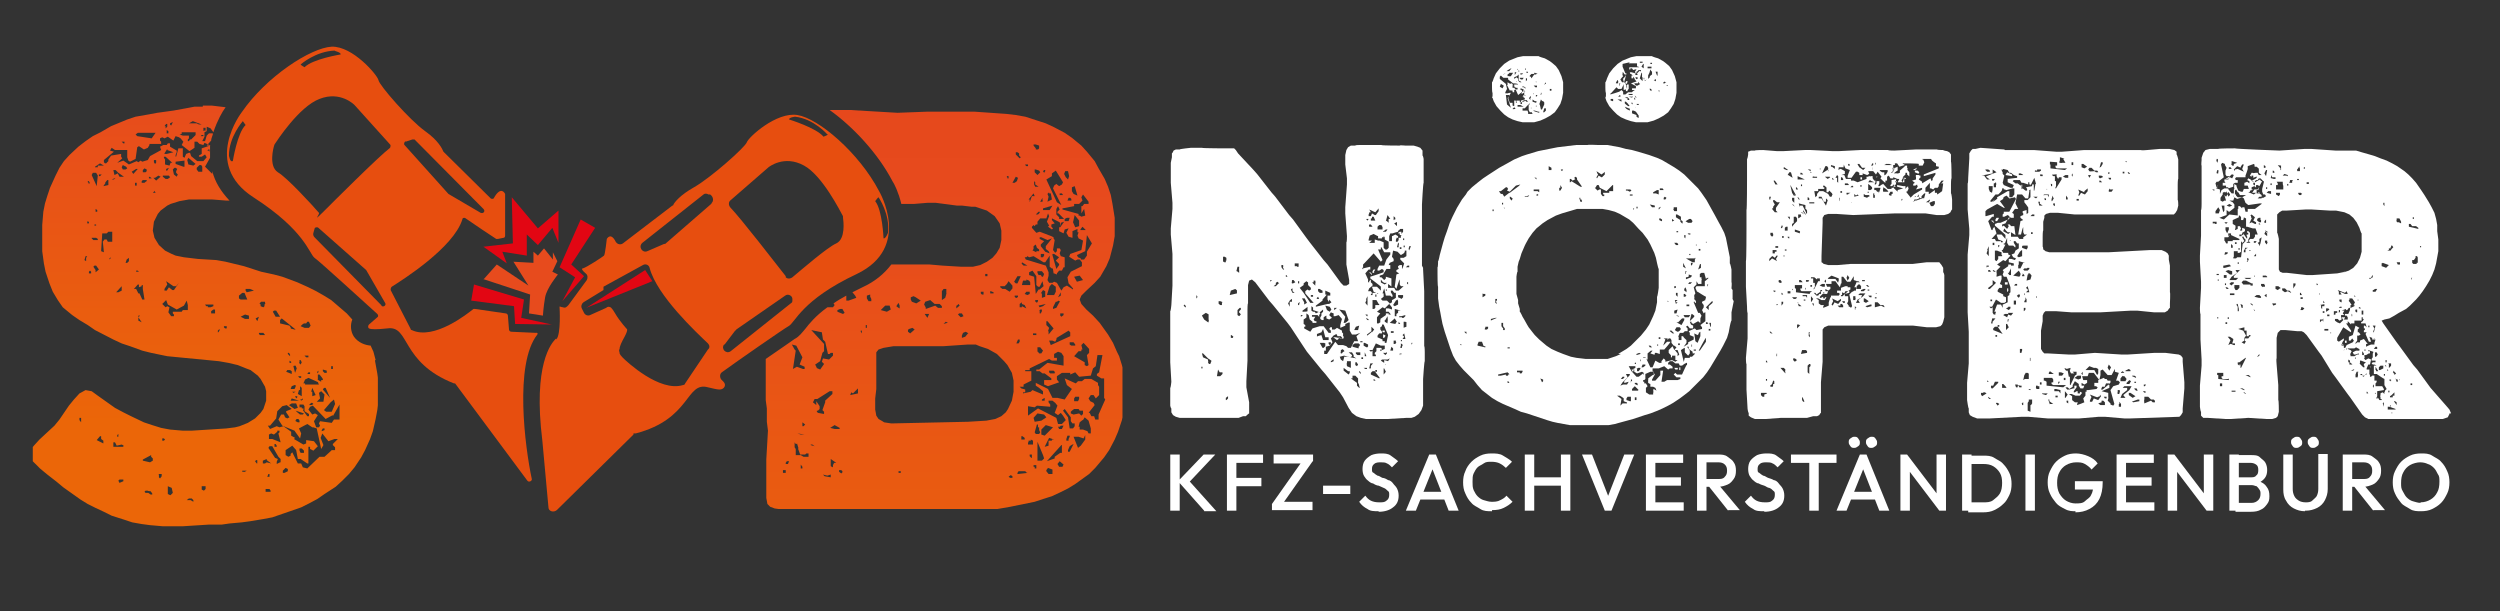
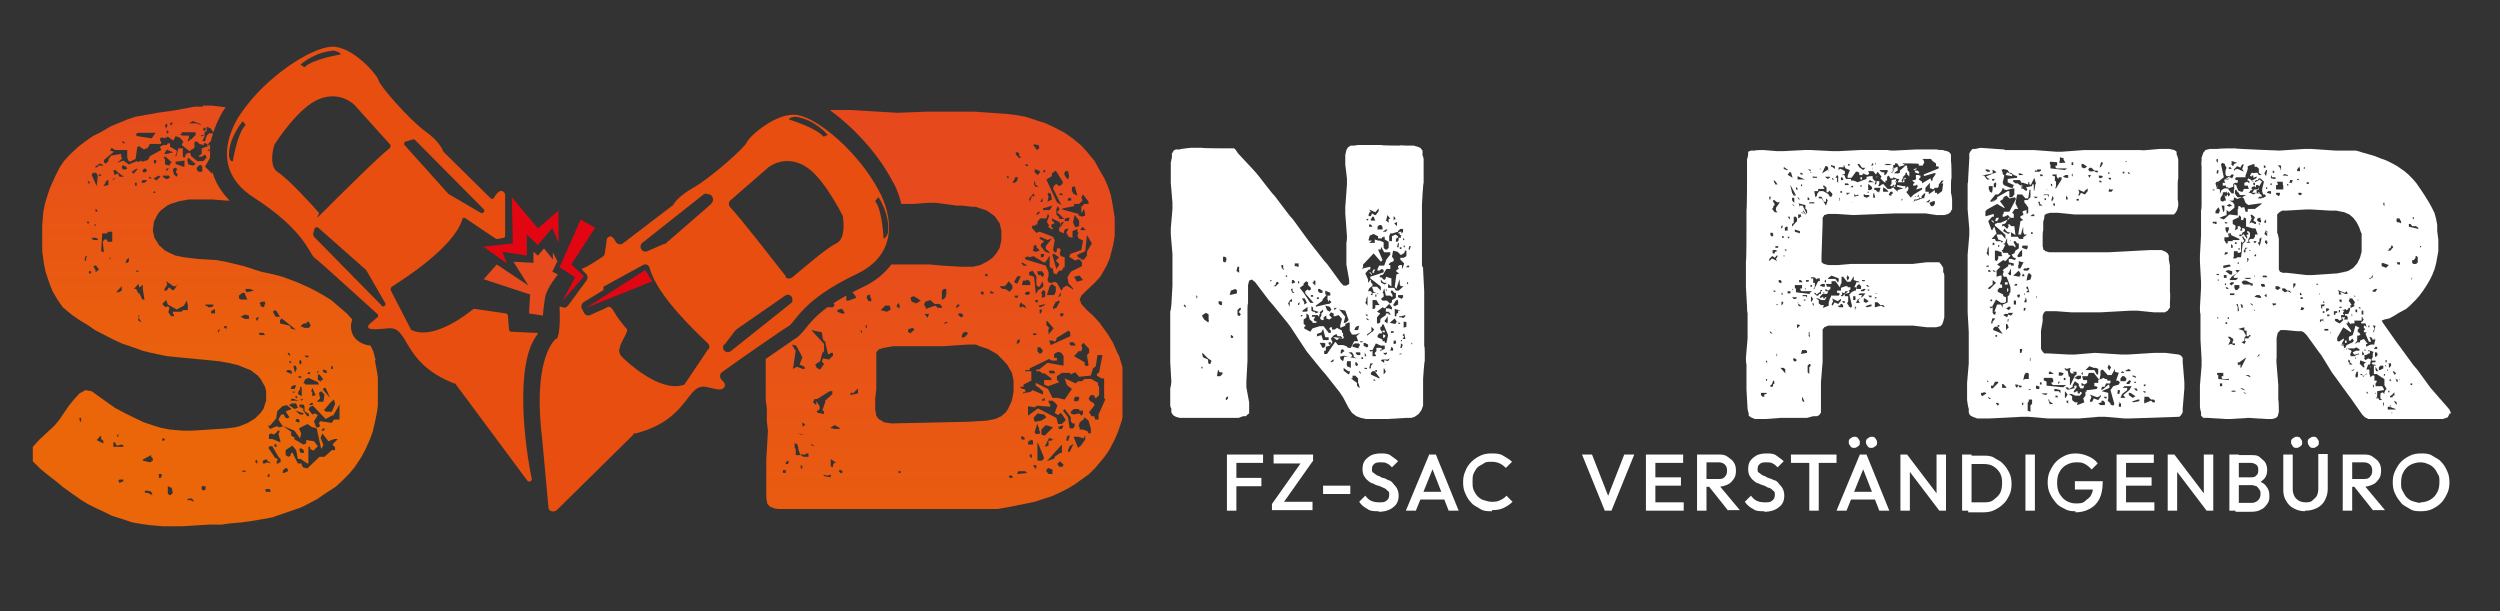
<svg xmlns="http://www.w3.org/2000/svg" id="Ebene_1" data-name="Ebene 1" version="1.1" viewBox="0 0 449.9 110">
  <rect x="0" y="0" width="449.9" height="110" fill="#333333" stroke="none" />
  <defs>
    <style>
      .cls-1 {
        fill: url(#Unbenannter_Verlauf);
      }

      .cls-1, .cls-2, .cls-3, .cls-4, .cls-5, .cls-6, .cls-7 {
        stroke-width: 0px;
      }

      .cls-8 {
        clip-path: url(#clippath);
      }

      .cls-2 {
        fill: none;
      }

      .cls-3 {
        fill: #e74b1d;
      }

      .cls-9 {
        clip-path: url(#clippath-1);
      }

      .cls-4 {
        fill: #e74e0f;
      }

      .cls-5 {
        fill: #e20613;
      }

      .cls-6 {
        fill: url(#Unbenannter_Verlauf_2);
      }

      .cls-7 {
        fill: #fff;
      }
    </style>
    <clipPath id="clippath">
      <path class="cls-2" d="M67.6,64.8l-.4-1.5-.5-1.1c-1-.1-2.2-.5-3-1.6-.6-.9-.7-2.1-.3-3.1l-1-1.1-2.8-2.4-1.3-.8-1.4-.8-1.4-.7-2-.9-2.7-1-1.5-.4-2.3-.5-3.1-1-3.3-.8-1.7-.3-3.3-.2-2.5-.3-1.5-.3-.7-.3-1.2-.6-1.1-1-.8-1.3-.3-1.3.2-1.6.7-1.4.5-.6,1.2-.9.6-.3,1.6-.5,1.7-.3h4.2l2.5.2h.6c-1.5-1.6-2.6-3.3-3.1-5.3v.5l-1.3-1.3.9-1.6v-2.2l-1.5.5v1l-.5.3v.2h.5l.6-.4.3.5-.6.7h-1.1l-1.1-.9-.2-.6h-.2l-.5.2-.3.7-.3-.2v-1.5h-.8l-.4,1.5h-.1v-.3l.2-.5v-.3l-1.2-.7v-.6h-.4l-.2.3h-.6l-.6.3.2.6-2,1.1-.4.7-1,.3-.3-.2-.4.3-.3-.2-1.4.6-1-.7-1.1.4.9-.8-.2-.3v-.5l-1.8.3-.5.7v.3l-.4.4h-.2l-.2-.2v-.4l1.8-1.5-.7-.2.3-.5.6.4h2.2v1.3l.2.6.3.2,1-.5.3-2.1.3-.2.9.6.7-.3.3-.5v-.2h2.1v-.4l-.2-.2v-.4l.4-.2.4.2.6-.3,1,.7.4-.8.6.2.3.2.5.6-.3.6,1.4,1.1.9-.6v-1.1h.5l.4.4.7.2.2-.4,1.1.5h-.7l.8-.9c0-.4.2-.7.3-1.1v-.2h-.7l-.4.4-.3,1h-.5l.4-.8v-.8l.4-.2v-.8l.7.3.5.7c.7-2.1,1.6-3.7,2.2-4.5l-2.5-.3h-1.6v.2h-1.5l-1.6.3-2.2.4-2.9.4-1.6.3-2.3.4-1.5.5-2.9,1.2-1.9,1.1-1.4.7-1.3.9-1.3,1-1.6,1.5-1,1.1-.8,1.2-.7,1.4-1,2.2-.5,1.5-.4,1.3-.3,1.5-.2,2.4v4.7l.3,2.2.3,1.5.7,2.1.6,1.5.9,1.5.9,1.3,1.7,1.4,1.3.9,1.5.9,1.3.9,3.3,1.7,1.5.7,1.5.5,2.2.8,1.6.4,2.9.6,9.3.9,1.7.3,1.7.4,1.5.6.8.3,1.3,1,.5.6.8,1.4.2.8v1.7l-.5,1.5-.5.7-1,1-1.3.8-1.5.6-.8.2-1.6.2-6.2.4h-1.6l-2.3-.2-1.6-.3-1.6-.5-1.5-.5-2.3-1.1-1.4-.7-1.5-.8-3.1-2.2-1.1-.8-1.1-.2-1.1.6-1,1.1-.9,1.1-1.7,2.5-.9,1.1-2.7,2.5-1,1.1-.4.5-.5.9v.7l.9.9,1.1,1.1,1.2,1,1.8,1.4,1.2,1,3.1,2.2,1.3.8,1.4.7,1.5.7,1.4.7,2.2.7,1.5.5,1.7.3,1.5.2,2.3.2h3.6l4.7-.3h2.3l1.4-.2,2.2-.2,1.5-.2,2.4-.4,1.6-.3,2.9-1,2.3-.8,1.4-.7,1.5-.8,1.3-.9,2-1.3,1.2-1.1,1.2-1.2,1-1.2,1.2-1.8.7-1.3.9-2,.5-1.4.5-2.2.3-1.6.2-1.7v-3.4l-.2-1.5-.4-2.2v-.2h0ZM37.3,27.1l.2-.2h.2v.4l-.2-.2h-.2ZM35.4,30.2l.5-.5h.3l.2.3v.9h-.7l-.3-.4v-.3ZM33.9,28.4l1.3,1.1-.4.3-.9-.2-.2-.8s.2-.4.2-.4ZM30.2,32.2h-.4l-.5-.4v-.2h1.1l.2.3s-.4.3-.4.3ZM29.9,30.4l.5-.2-.3.5h-.2v-.3ZM31.6,29.1l1.6-.2v1.1h-.2l-1.4-.5v-.4ZM31.6,30.2l.3.2-.2.4v.3l.3.3-.2.4-.5-.4-.2-.9.3-.3h.2ZM29.6,27.6l.5-.8v.2l1.1.4-1.2.3h-.4ZM29.5,28.2h.3l1.2,1.1h-.3l-.2.5-.8-.2v-.9l-.2-.3v-.2ZM27.7,28.8h.4v.5l-.2.2-.2-.3s0-.4,0-.4ZM27.9,32l.6-.4.4.2-.8.7-.5-.5h.3ZM27.8,34.3l.2.4h-.5l.3-.3h0ZM36.6,24.5h-.5l.2-.2h.3v.2ZM36.6,23.4v-.4h.4v.5h-.5,0ZM34.7,21.8l1.6.6h-.5l-.4-.2h-1.4s.7-.4.7-.4ZM32.5,24.1h.2v-.3h2.5v.5l-.8.8h-.2l-.2.3h-.2v-.3l.2-.2v-.5h-1.1l-.6-.2h.2,0ZM30.6,22.2l.4-.2h.1l-.3.6-.2-.2v-.2ZM30.3,24h-.3v-.6l.3.2v.4ZM29.9,22.3h.2v.5l-.3.3v-.4h-.2l.3-.4ZM24.8,23.9h3.2l-.7,1-2.6-.4-.3-.3.4-.3ZM22,25.5h.4v.3h-.2l-.3-.3h.1ZM22.1,29.7l.6.3.2.3-.3.2h-.5l-.2-.4s.2-.4.2-.4ZM18.9,32.9l.4-.5h.2v.9l-.9.2.4-.6h-.1ZM17.1,30l.9-.6.7.4h-1.1v.3h-.5ZM16.7,31.1h.6l.3.5-.2,1.9-.9-2,.2-.4ZM17.2,38h0v-.4l.3.2v.3h-.3ZM17.3,40.4v.2h-.3v-.2h.3ZM15.8,32.6h.2l.2.4h-.3v-.2h-.1v-.2ZM15.5,46.4v.6l-.3-.2.2-.7h.3l-.2.3ZM15.7,40.2v-.4c0,.1.3.1.3.1v.3h-.4,0ZM16.3,49.2h-.3v-.3l.2-.2.2.2v.3h-.1ZM16.5,42.8h.8l.3.2v.2h-.8l-.3-.3h0ZM17.2,49v-.4l-.4-.6.2-.2h.3l.5.7-.6.5ZM17.8,31.7v-.3h.5l-.3.3h-.2ZM19.9,46.5l-.2.2v-.2l.2-.2v.2ZM20.2,43.5h-.8l-.2-.4h-.4l-.3.4.2,1.9-.5-.2.2-3.2h.8l.3-.3h.7s0,1.8,0,1.8ZM20.5,32.3h-.4l.7-.3s-.3.3-.3.3ZM21.9,52.3l-.6.3h-.4l1-1.1v.8ZM21.5,31.8l-.3-.6-.6.3-.2-.9h.4l.5.5,1,.7h-.8ZM23.2,47l-.3.3h-.3l.2-.6.4-.3s0,.6,0,.6ZM24.5,48.7h.3l.2.2h-.5v-.2ZM24.3,33.4v-.5h.3v.5h-.3ZM23.7,30.9l.8-.5h.3l-.8.9-.3-.4ZM24.9,57.7v-.9h.3l-.3.3.6.9-.6-.3ZM25.6,53.9l-.5-1.1h-.2l-.4-.8h-.4l.7-.8h.2v.5l.5-.2v-.2h.2v.7l.3,1.9h-.4ZM26.4,32.6c-.1,0-.4.3-.4.3h-.5v-.3l.2-.2h.7s0,.2,0,.2ZM26.4,30.8l-.2.2h-.5v-.4l.3-.3.4.2s0,.3,0,.3ZM26.8,32.1v-.3h.1c0,.1.2.1.2.1l.2.2h-.5ZM29.6,52.2v-.2l.5-.8-.2-.6,1.3.9h.5l.5-.6-.9,1.3h-.3l-.6-.5-.4.6h-.4,0ZM33.8,55.8h-.9l-.2.3h-1.6v.3l.2.2v.3h-.5l-.5-.7.2-.9-.4-.2-.3.2-.6-.6.7-.7.3.8,1.6.9,1.3-.7.5-.9.2.8v.9ZM37.4,55.3v-.2h-.3l-.2-.3h1.5v.3l-.5.2h-.5ZM38.7,56.4h-.7v-.4l.4-.3h.3v.7ZM39.2,59.8v-.3l.2-.2h.2l-.3.5h-.1ZM40.8,59.1h-.3l-.2-.2v-.2h.5v.4ZM43,53.2l.6-.5h.4l.5,1.2h-1.2l-.3-.2v-.5ZM44.8,57.4h-.7l-.8-.4.8-.4.7.2v.6ZM44.4,52.6l-.2-.3v-.3h.8l.7.3-1.3.3ZM46.3,57.8h0l-.3-.5.6-.3-.3.8ZM46.8,60.3l-.2-.2v-.2h.8l.3.4s-.9,0-.9,0ZM47.8,54.6l-.2.2v.3l-.2.2-.5-.2v-.3l-.2-.2.3-.3h.7v.3h.1ZM14.6,76l-.3-.4v-.4h.3v.8ZM18.6,79.8l-1.2-.6.6-.7h.2v.5l.4.3v.5ZM21.1,78.5v-.2l.2-.2v.5h-.2ZM22.2,86.6l-.7.3-.2-.4.2-.2h.7v.3ZM22.2,80.2v.2h-1.8v-.8h.3l.3.6.9-.2.4.2h0ZM27.4,89h-.3l-.4-.3h-.5l-.2-.2.2-.2h.4c0,.1.5.1.5.1l.3.4v.2ZM27.5,82.9l-.5.3-1.3-.3v-.2l1.5-.8v.3l.3.3v.4ZM29.1,85.7l-.3.4-.2-.2v-.4c-.1,0,0-.2,0-.2h.5v.4ZM29.5,79.3h-.3v-.4h.3l.2.2-.2.2ZM30.6,89.1l-.4-.2v-1.4l.7.3.2.9-.4.4h-.1ZM34.8,90.3l-.5-.3h-.7l.4-.3h.5l.3.3v.3ZM37,88l-.3.3-.4-.2v-.6h.7v.5ZM44,84.9h-.4v-.2h.8l-.5.3h.1ZM46.2,83.4l-.3-.4.2-.2h.2v.6h-.1ZM59.6,66.2v-.3h.3v.5h-.3v-.2ZM60.1,71.9l.2.8-.6,1.4h-1l-.4-.3,1.2-1.4.6-.5ZM57.4,70.7l.4-.3.6.6-.2,1.3h-1.2l.6-.6s-.2-1-.2-1ZM58.1,70.1h0l.2-.3h.3l.8,1.8-1.3-1.5ZM58.1,66.5l.7.2v.4h-.4l-.3-.3v-.3ZM57.1,67.1v-.2l.2-.2v.3l-.2.2h0ZM57.2,68.3v-.9h.3l.4.5.2.3v.2h-.3v.3l-.7-.4h0ZM57.2,68.8l.2.4h-2.5v-.2h-.3l.3-.7.6-.3,1.8.8h0ZM56.2,72.5l.2.2-.3.2h-.5l.4-.4s.2,0,.2,0ZM56.2,71.3h0v-.8h-.2l.2-.7.6,1.3-.6.2ZM53.5,74.2l-.3-.3,1.5.5-.2.2h-.5l-.5-.4ZM53.9,75.7v.3h-.3l-.4-.2v-.2l.2-.2h.3l.2.3ZM52.1,64.9l.3.2v.2h-.3v-.4ZM52.2,64.1l-.4-.4v-.2h.2l.2.3v.3ZM52.2,66.6l.3.2v.5l-1-.4.2-.3h.5ZM53,70h-.7l.2-.5.5-.2h.2v.3l-.2.4ZM53.2,70.5l-.4.2-.2-.2h.6ZM52,72.9l.5-.3h.8l.3.8-.6.2-1-.7ZM54.6,73.8v-.3h-.3v-.2h-.4v-.5h.7l.2.3v.9l.8.5v.4h-.3l-.8-1.1h0ZM54,71.9h.2l.3-.2v.2l-.3.2-.2-.2ZM55.8,67.1v.2h-.5l.2-.3h.3ZM55.5,64.3h-.4l-.3-.3h.7v.3ZM54.4,58.4l.3-.2h.4l.2-.3h.3l.3.7-.3.4h-.8l-.7-.3.3-.3ZM53.9,65.2v-.4h.2l.2.4-.2.4-.3-.3h0ZM53.7,67.7h.5v.3h-.3l-.2-.2h0ZM53.8,70.2h.2v-.7l.3.3v1.5l-.7-.4.2-.7ZM53.8,72.1h-1.5l.2-.4,1.3.4ZM53.5,71.5l-.2.2-.2-.4h.4v.2ZM53.1,67.1l-.3-1.2c0-.1.4-.1.4-.1l.2.5s-.3.8-.3.8ZM53.2,59.3h-.2l-.8-.2h.2l-.3-.5-1.7-.4v-.6l.3-.3,2.5,2ZM49.3,55.9h.4l.7,1.1h-.8l-.5-.9s.2-.2.2-.2ZM48.6,88.5h-.8v-.5h.7l.2.3v.2h-.1ZM48.6,85.8h-.5l.2-.5h.2v.5h0ZM48,83.2l-.3.2h-.4v-.5l.7-.3v.2l.8.6-.8-.2ZM50.4,83.2l-.6.3v-.4l.2-.5-.5-.2-1.2-1.8.2-.3h.5l1.1,1.9.4.4v.6h-.1ZM49.4,80.4v-.5h.2l.2.3v.2h-.4ZM49,79h-.6v-.8l.4-.2.5.2.6-.5v-.2h.4v.3l-.2.2.4,1.6s-1.5-.6-1.5-.6ZM51.8,84.8l-.6.3h-.3v-.4l.5-.5.4.2s0,.4,0,.4ZM59.9,79.9v.2l.4.4v.5h-.6l-.2.2-1.1,1h-.9l-2.2,2.1-.8-.2-.3-.7h-.6l-1-2-.3.3v.3l-.4.2-.5-.3v-.9l1.2-.8.7.8.3,1.6h.5l1.2.8h.2v-3h.3v.4l.6.3.8-.8-.7-.9-1.4-.2v.6l-.5.2-1.7-1,.2-.2-.7-.4v-.7l-1.4-1-.7.2-.5-.2-1.2.5-.4-.6h.4l1.1-1.3.2-1.3.9-.9.8-.2.9.7-1,.4v.2l.6.9-.4.2-.4-.2-.2-.5h-.5l-.5.9.7,1.1,2.2.9.2.3.8,1.1.2-.9-.4-.9,1.5-.8.9.6h.2l.6.2.8,3.7.4-.7-.5-1.3.3-.8,1.1,1.4,1.1-.4h.6l-.9.9h0ZM53.9,81.1v-.4h.4l.4.4v.4h-.6s-.2-.4-.2-.4ZM57.9,77.6v-.2l.2-.3h.3v.3l-.5.2ZM61.2,75.5h-1.1l-.4.6-2.1-.3-.2.4.2.4-.2.3h-.5l-.4-1.1.7-1.1-.5-.3-.5.2-.7-.9.3-.5.5-.2,2.3,2.4,1.3-.7v.2l1.2-2.1v2.7h.1Z" />
    </clipPath>
    <linearGradient id="Unbenannter_Verlauf" data-name="Unbenannter Verlauf" x1="-859.9" y1="106" x2="-858.9" y2="106" gradientTransform="translate(7925.9 63978.5) rotate(90) scale(74.4)" gradientUnits="userSpaceOnUse">
      <stop offset="0" stop-color="#e20613" />
      <stop offset="0" stop-color="#e31a15" />
      <stop offset="0" stop-color="#e52f19" />
      <stop offset="0" stop-color="#e63f1b" />
      <stop offset="0" stop-color="#e6481c" />
      <stop offset=".2" stop-color="#e74b1d" />
      <stop offset="1" stop-color="#eb6608" />
    </linearGradient>
    <clipPath id="clippath-1">
      <path class="cls-2" d="M202.3,67.4l-.4-1.7-.5-1.6-.4-.8-.7-1.6-.9-1.5-1.5-2.1-1.2-1.3-1.2-1.1-.9-1-.3-.8.3-.7.8-.8,1.6-1.5,1-1.1,1.1-1.9.6-1.4.6-2.3.3-1.7v-3.3l-.4-2.5-.3-1.6-.5-1.5-.6-1.4-1.1-1.9-.7-1.3-1.4-1.7-1-1.1-1.7-1.4-1.3-.9-1.9-1-1.5-.7-3.7-1.2-1.7-.3-1.7-.2-5.7-.4h-8.6l-5.3.2-8.5-.5h-3.7c4.2,3,8.7,7.8,11.3,12.8.3.4,1.1,2,1.6,4.1h2.3l2.4-.2h1.5l3.8.5h.9l1.7.2h.7l1.5.5.6.2,1.4,1,.9,1.3.3,1.3v1.7l-.3,1.4-.6,1-.7.8-1,.7-1.2.6-1.3.3h-2.2l-3.3-.2-2.3-.2h-6.9c-1.3,1.7-3,3.1-5.2,4.1-.6.3-1.2.6-1.8.9l.5.6.2.4-1.4.5h-.4v-.9c-.9.5-1.6.9-2.3,1.4l.2.3-.3.4h-1c-2.2,1.6-3.3,3-4,3.9-.6.7-1.1,1.4-1.9,1.8-.4.3-2.6,1.8-5.2,3.6v7.4l.2,1.5v2.4l.2,1.6-.3,5.2v6.9l.2,1.1.5.5.8.3,1.4.2,1.6.2h5.2l5.4-.2h1.6l5.5.3h8.5l5.4-.2h1.6l2.3-.2h1.6l2.3-.4,4.4-.9,1.5-.5,1.6-.5,1.5-.7,1.4-.7,1.3-.8,2.5-1.8,1.1-1.1,1.6-1.9.9-1.3,1-1.9.6-1.4.7-2.1.3-1.5.2-2.5v-2.5l-.2-1.7h0ZM141.4,85.1h-.5v-.5h.5v.5ZM141.8,83.5h-.4v-.2l.2-.3h.4l-.2.5ZM150.2,76.5l.9.5v.2h-.9l-.8-.2.8-.5ZM147.9,59.8l.2,1.3.4.4.5,2.2h.3l.2-.2h.4v.5l-.7.7-1.1-.2-.2.6.4.4-.7,1-.7-.3h.1l-.3-.6.9-.6.4-1.5.3-.3v-1.3l-2.3-2.5,1.9.4h0ZM144.6,76.7h-.2v-.7l.5.4-.3.3ZM144.8,78.2h-.7l-.6-.2,1.3.2ZM143,62.9l-.5-.9.8.2,1.1,2.1-.5,1.3.9.4v.4h-.3l-1.1-.4-.7.4.5-3.3-.2-.2ZM144.4,84.3h-.4.1v-.7l.3.4v.3h0ZM145.5,82.2h-.9l-.5-.3h-.9v-1.1l-.2-.3v-.9l.2.3h.2v-.2l.3,1h-.1l.4,1.1h.9l.2-.2h.4v.6h0ZM145.9,80h.3l.4.3-.7-.2h0ZM147.2,74.3l-.2-.2v-.2h.2l.3-.3v-.5l-.6-.9v.7l-.6-.5.3-.6h.5l2.2-1.4h.5v.5l-1.3,1.2v.3l-.5,1.4.3.3v.4l-1.1-.2h0ZM149.5,85.9l-1.1-.2-.3-.3.8.2.6-.2v.5ZM150.1,83.3l-.2.4v.4l-.4-.2v-1.3l1,.7h-.4ZM151.6,85l-.2.2-.4-.3v-.3h.4l.2.2v.2ZM151.7,56.5l-1-.4v-.3l.5-.2h.4l.4.7-.3.2h0ZM154.4,70.8l-1.4.3.2-.5.3.2.9-.9v.9ZM154.9,59.7v-.2h.2v.5l-.2-.3ZM194.6,63.2v-.3h.2l-.2-.8.4-.4,1,1.1v.7l-.4.4.3,1.8-.3.2-.4-.2v-.5l-1.9-1.1.8-.9h.5,0ZM188.6,59.6h0l.2-.6-.5-.5v-.7h.2l1.1,1.3-.9,1.1v-.6h-.1ZM190.9,53.2l-.5.3.5-.9v.6ZM191.4,56.4v.3l-.4.3-.2-.2v-.4h.6,0ZM190.7,54.3l-.6,1.1-.6.2v-.3l.5-1h.2l.3-.2.3.2h0ZM190,52.5l-.3.6h-1.3l.5-1.6.4-.4.7.5v.9h0ZM189.4,61.3l.5.2.3-.6h-.2l2.3-1.4.3.3v.7l-3.5,1.6-.3-.8h.6,0ZM192.5,61.6h.7l.3.4v.2h-.7l-.3-.2v-.4ZM193.8,50.7l-.5-.9,1-.2.6.8-1.1.3ZM195.6,45.3v.7l-.5.7h-.6v-.2l-.5-.2-.2-.4,1.5-.7.3-2.9.9,1.5-.9,1.5ZM194.4,41.4h0c0-.1.4-.6.4-.6l.6.6h-1ZM194.6,35.5l.3-.5,1,1.3v.4h-.8l-.3.4h-.2v1.3l.5-.8.2,1.2-.7.2-.3-.2h-.2v-.3l-2.9-.8v-.2l2.1-.4v-.4h.9l.6-.6-.2-.6h0ZM194.2,39.7v1l-.7.2-.4-.9.3-1.3.8,1h0ZM192.5,39.2l-.2.6h-.7v-.4l.4-.2h.5ZM190.1,38.6v-1l.3-.5.3.6-.4.4v.3h.2l1,1h-.9v-.3l-.5-.5h0ZM190.7,35v-.2h.4l.2.3h-.6,0ZM192.9,33.7l.5-.2.5,1.7-.7-.3-.3-.5v-.7ZM192.8,35.8v.3h-.7l.2-.5h.3l.2.2ZM191.7,30.8h.5l.2.9-.2.6-.4-.4-.3-.6.2-.5ZM189.3,31.7v-.5l.7-.5,1.3,2.1-.2.4-.5.3-.5-.4-.4.3-.2.5,1.5,3-.8-.5-1.9-4.1,1-.6h0ZM188.5,34.9l.3-.3v.2h.3l.2,1.1-.8.4.2-.9-.2-.5ZM189.4,37l-.5.8h-1.2v-.3l1.7-.5ZM187.8,30.6h.3v.2l-.2.3-.2-.3.2-.2h-.1ZM187.6,36.3h-.4l.4-.7v.4c.1,0,0,.3,0,.3ZM186.7,31.5l-.5-.5v-.5h.2l.6.2.2.3-.5.5ZM187,33.6h-.7l-.2-.4v-.6l.2.2v.4l.6.4h0ZM187,38.1h.1v.2l-.3.3h-.4l.5-.5h0ZM186,26h.4l.6.2v.5l-.2.2h-.4v-.2l-.4-.5v-.2h0ZM186,34.8l.2.5h-.5l-.4,1.1v-.5h-.2l.9-1.1ZM184.5,29.6h.5v.3h-.3l-.2-.2h0ZM184.7,46.3l.2-.2.3.2.8-.2,1.8,1.1h.3l.8-1.2v2l.5.4v-.2c.1,0,.2,1,.2,1h.1l.5.2v-.2l.4-.5h.5l.3-.6h.2v-1.8l-.7-.2-.2-.5.2-.6-.2-.3h-.5v.5l-.3.3-.4-.5.3-1.8-.2-.3v-.2l-.4-.2-2.1-.8-.6.2-.8-.9v-.2l.3-.3.2.2.2-.3h.3v-.5l.5-.6h1.1l.3-.9.2.5-.4,1,.4.7-.2.2.7.5.2-.2-.3-.3v-.4l.6-.2-.5-.6v-.3l1.4.7.2.7v-.6l.6-.2-.7,1h-.2v.7l.8.4.2-.7.7-.2-.4.8.4.7.7.2v-1.2l.9-.4v.6h.2l-.2.6.2.5.8.4-.3,1.7-2,.7-.2.5,1.1.7.4-.2h.4l.4.5v.7l-2,1-.6,1,.2,1.1.8.9v.2l-1.1-.7-.6.3-.4.6-.8-1.4-.5-.2-.3.2h-.6l-.3-.5.2-.8v-.6l-.5-1.2-3.6-1.1-.2-.4h.3ZM185.8,45.1l.2-.3v-.5l.4-.3.2.6.4.3v.3h-.5v.2l-.6-.3h0ZM188.7,45.2l.2.4-.8-.3-.8-1v-.3l.6-.6-.8-.4v-.3h.3l1.1.5.8-.3-1.1,1.4v.5l.5.4ZM187.3,46.1v-.4h.6v.3l-.2.3h-.4v-.2h0ZM190.6,47.5v.2l-.5.7-.7-2.5v-.2h.3l.9.6-.6.6.6.6ZM184.4,54.9l.3.6-.8-.4v.2h-.4v-.6l.4-.3v.3l.5.2ZM184.4,52.9l.3-.4h.6v.4l-.4.2-.5-.2h0ZM183.9,51.3l.2-.8h.6v-.2l.5.2.2.3v.5h-1.5ZM185.2,49.5v-.5l.6-.3.7,1v1.6l.3.3h.3l.5-1,.2.9-.7.6h-.2l-.5.8-.3-3.1-.9-.3h0ZM187.3,52.8l.4-.6.4.2v1l-.6.2v-.8h-.2,0ZM186.7,49v-.2h.8l.4.5-.2.5h-.2l-.2-.3h-.4l-.2-.4h0ZM185.9,60h.6v.3h-.6v-.3ZM186.3,54.3h0v-.3h.5v.2l-.2.3-.2-.2h-.1ZM186.7,63.2v-.7h.5l.5.6-.3.5h-.4l-.2-.3h-.1ZM187,55.9l.2-.2h.3v.3l-.2.4h-.2v-.5h-.1ZM187.1,55.3l-.2-.3,1.3-.3-.5.4-.6.2ZM183.9,47.4v-.2l1,.6h-.7l-.4-.4h.1,0ZM182.9,27.4h.2l.3.2v.4l.3.3-.2.2-.3-.3-.4-.4v-.4h0ZM182.8,31.8l.4.2-.2.6-.4.3h-.4l.6-1.1h0ZM181.5,31.7v.4h-.2v-.2h-.1v-.2h.3ZM180,51.5h.8l.4-.4.3-.5.7.8v.5l-.5.6-.8-.5h-.5l-.4-.3v-.2ZM178.3,52.4l.5.2v.2h-.6v-.4h.1ZM177.3,49.6v-.3h.4v.4h-.4ZM176.5,52.7v-.2h.5v.5h-.3l-.2-.2h0ZM174.2,60l-.5.6-.6.2v-.4l.2-.5.5-.2.5.3h0ZM173.1,56.4l.3.5-.5.2-.5-.5.2-.2h.5ZM172.2,55h0l.3-.3.2.3-.6.5v-.5h.1ZM169.5,52.3h.1l.2-.3h.5v.7c.1,0-.2.9-.2.9l-.6.4v-1.7ZM170.5,58.1l-.7.2.4-.4.4.2h0ZM166.5,54.3l.9-.3.8.7h.9l.4.4v.3h-.7l-.5-.4-1.7.6v-.2c0-.1-.3-.6-.3-.6l.2-.5h0ZM167.2,56.5l-.3.7-.5-.7h.8ZM163.9,53.5l.5-.2.4.2.9.6-.8.5-.8-.3-.2-.4v-.4h0ZM163.6,59.2l.6-.2.4.3-.8.7-.4-.3v-.3c-.1,0,.2-.2.2-.2ZM161.7,54.5l.2.5v.5c-.1,0-.6-.4-.6-.4l.4-.6h0ZM159.3,55h.8l.2.7-.7.4-1.1-.3.8-.8ZM156,59h-.2v-.5h.2v.5ZM156.8,54.2h-.5l-.3-.5v-.5l.6-.2v.4l.2.4v.4ZM162.2,85.1h-.5v-.3h.4v.3h.1ZM182.2,86h-.4l-.3-.2.4-.3.3.2v.3ZM182.4,70.5l-.3,1.6-.7,1.5-.4.6-.8.7-1.1.5-1.6.3-3.3.2-13.8.3-1.3-.2-.3-.2-.7-.4-.4-.6-.2-1.1v-2l.2-1.7v-6.6l.4-.5.9-.3,1.8-.3h9l4.4-.3h1.4l.7.3,1.5.5,1.6.9,1.3,1.3.6.7.8,1.4.3,1.4v2h0ZM183.1,49.7h.6l-.6,1.3h-.3l-.3-.3.6-1ZM182.6,53.4v-.2h.6v.2l-.2.2h-.2l-.2-.2h0ZM183.2,61.1h.3v.4l-.2.3h-.4l.3-.7h0ZM183.1,85.3v-.2l.2-.3h1.2l.3.3h.2l-1.8.2h0ZM184,78.5l.4.3v.3h-.6v-.6h.2ZM185.6,82.4l-.3-.3v-.3h.4v.6h0ZM185.9,80h-.9v-.4h.1v-.3h.4v-.2l.4.2v.7ZM186.5,84.3h-.3v-.3h-.2v-.3h.5v.6ZM186.2,77.8l.4-1.4h.2v.5h.2v.5l.2.4-.2.3h-.6l-.2-.3h0ZM186.2,75.9l-.2-.7.7-.8,1.2.2.4.5-.9.6-1.2.2ZM187.6,82.9h-.9v-3.4l1,2.4.2.6-.4.4h0ZM187.4,78.2v-.9l.8-.8,1.3.4-1.5,1.5-.6-.2ZM188.8,78.8l.9.3h-.4v.2h-.6v.9c.1,0-.7.2-.7.2l.8-1.6ZM189.4,85.3h-.7l-.4-.5v-.2l.3-.4.8.3v.8h0ZM189.8,82.5l-1.4.5,2.6-2.9h.1v1.4h-.3l-1,.7v.3h0ZM191.2,84h-.6l-.3-.5.4-.5.7.6-.2.4h0ZM191.1,77.2h-.5l-.2-.4h.3l.2-.2h.5l-.3.6ZM191,76.3h-.6l-.3-1.1-3.3-1.7-1.8,1.3v-1.7l1.2.2.4-.3,2.4.2v-.4l-.3-.4v-.3h.7l.5.4.4.5-.5,1.3.6.4.5-.4.4.5.5.8-.7.7h0ZM187.5,72.1v-.2l.5-.3v.5h-.5ZM192.2,78.4h.3v.2l-.2.4v.3h-.4v-.3l.2-.6h0ZM192.4,81.3h-.2v-.3l.3-.7.3-.2.4-.2-.7,1.4h-.1ZM192.5,77.1h0l-.3-2-.9-1.2.3-.3,1.1,1.5v.7l.3.4h.4v.5l-.3.4h-.6ZM193.4,73.6h.7l.2.3h.6v.6l-.3.3-.4-.4-1,.2-.5-.2v-.3l.2-.2.4-.3h.1ZM193.3,72.2h0v-.5l.2-.3h.7v.4l-.2.4h-.7ZM194.5,80.2l-.5.4-.8-2h.9l.9.3.3-.6v.8l-.8,1.1h0ZM196.3,78h-.4l-.2-.4-.8-.3h-.6v-.5h-.2l.2-.8.5-.4h.1l.3-.5.7.6.4,1.4v.9ZM197.7,74.6v.9h-.6l-.2-.6h-.5l-.3-.6h-.2l1.1-1.4-.2-.4-.6-.3-.3-.5.4-.6h.5l.4.6.6-.6v-1.5l-.2-.3v-.4l-1.2-.7h-1.2l-.5.4h-.7l-.4.4-2-.9.4,1.2.9.7-1.3,1.9-1.3-.3h-.9l-.8-1.6-2.2-1.1v.5l.6.4.7.6v.6l-1.9-.8-.3.3-1.4.3v-.2h.4v-.5l-.7-.2-.3-.3h.7v-.4l1.4-.7v-1.7h-1.1v-.2h.8v-.3l3.5-1.7.5.3h.9v-.5h-.5v-.7l.7-.4.6.2.4.6v1.7l-2.9-.5-1.5,1.2h-.5v.3h.6l.5.4h.4l1.2.9v.3h-1.3v.8l.7.3,2-.7-.4-.5v-.6l.9-.6h1.5v.3l.9-.4.7.8,2.1-.2.4-1.3.5-.4.3-2h.9l-.6,3.1-.4.3v.3l.8.5h.5v3.5l.2.3-1.2,2.7h0ZM189.8,67v.2h-.8l-.2-.2v-.3h.8l.3.3h-.1Z" />
    </clipPath>
    <linearGradient id="Unbenannter_Verlauf_2" data-name="Unbenannter Verlauf 2" x1="-857.7" y1="105.4" x2="-856.2" y2="105.4" gradientTransform="translate(7651 60914.5) rotate(90) scale(71)" gradientUnits="userSpaceOnUse">
      <stop offset="0" stop-color="#e20613" />
      <stop offset="0" stop-color="#e31a15" />
      <stop offset="0" stop-color="#e52f19" />
      <stop offset="0" stop-color="#e63f1b" />
      <stop offset="0" stop-color="#e6481c" />
      <stop offset=".2" stop-color="#e74b1d" />
      <stop offset="1" stop-color="#eb6608" />
    </linearGradient>
  </defs>
  <g>
    <path class="cls-7" d="M256.1,48.5l.2,3.9v9.9c.1,0,.1,1.1.1,1.1v1.6c-.1,0-.3,3.2-.3,3.2v4.8l-.3.8-.5.7-.7.5-.6.2h-.9l-3.4.2h-3.9l-.9-.2-.8-.3-.8-.6-.6-.9-1-1.9-.6-.9-2.6-3.3-.7-.8-2.6-3.2-.6-.9-2.3-3.5-.6-.8-2.6-3.2-.7-.8-2.5-3.3-.6-.5-.5.2-.2.8v3.3c-.1,0-.1,1.1-.1,1.1v9.2l-.2,3.7v1.1l.5,2.7v2c-.1,0-.6.5-.6.5h-.5l-.8.3h-10.6l-.7-.2-.5-.3-.3-.5v-.7c-.1,0-.2-.5-.2-.5v-3.2c.1,0,.2-1.1.2-1.1l-.2-3.5v-9.2c.1,0,.2-1.1.2-1.1l.2-3.5v-5.7l-.3-3.5v-1.1l.3-3.5v-1.1l-.3-3.6v-3.6l.2-1v-.7c.1,0,.3-.5.3-.5l.4-.2h.7c0-.1,2-.3,2-.3h2c0,.1,5,.1,5,.1h.8l.3.3.4.6,2.8,3,.7.8,2.5,3.2.7.8,2.5,3.3.7.8,2.4,3.3.6.8,2.5,3.2.7.8,2.4,3.3.5.5h.5l.5-.3v-.7l-.5-2.8v-4c.1,0,.1-1.1.1-1.1l-.3-4.1v-1.1l.3-4.1v-1.1l-.3-2.5v-1.7l.2-.9.3-.5.5-.3h.8c0-.1.6-.1.6-.1h4.1c0,.1,3.3.1,3.3.1,0-.1,1,0,1,0h1.5l.7.2.5.2.4.5v.9c.1,0,.2.6.2.6v4.3c-.1,0-.3,3.9-.3,3.9v11l.2.4v.3h0ZM213.4,55.1l-.2-.3-.2.2.3.3h.1v-.2h0ZM215.5,53.4l-.2-.3v.6c.1,0,.2-.3.2-.3ZM216.4,66h-.2v.3h.2v-.4h0ZM218,64.9l-.6-.4-.9-.9h-.2l.2.7.9.4v.3c.1,0,0,.3,0,.3l.2.2h.2l.2-.5h0ZM216.3,56.8l.4.7.7.5h.1v-.2c.1,0,0-.3,0-.3v-.9c.1,0-.5-.3-.5-.3l-.6.4h0ZM220,67.3v-.3h-.5l-.3-.5-.2,1.2h.6l.3-.3h0ZM220.1,54.4l-.5-.2h-.3v.4c-.1,0,.3.3.3.3h.3v-.5h.2ZM220.3,47.2h.3v-.3h.1v-.5l-.3-.2h-.3v.9h.2ZM221,71.8v-.5l-.4.3v.4h.1l.3-.3h0ZM222.6,52.7v-.4c.1,0-.3-.3-.3-.3l-.8.3-.2.8,1.3-.3h0ZM222,60.6l-.4-.3h-.1v.5h.4v-.2h.1ZM222.6,48.8l.4.3v-.6c-.1,0,0-.2,0-.2v-.3h-.3l-.2.8h.1ZM223,56.3v-.3l.3-.3v-.3h-.2l-.4.4v.4h0v.5l.3.2.3-.3-.2-.3h-.1ZM228.9,50.4h-.3v.3h0l.3-.3ZM230.2,51l-.3-.3-.3.2v.3l-.4.3h.4l.5-.5h.1ZM231.1,48.5l-.2-.3v-.2c.1,0,0-.3,0-.3h-.3v.3c-.1,0,.3.5.3.5h.2ZM231.7,49.8l-.2-.3h-.1v.3h.3ZM232.5,54.1v-.3c-.1,0-.4.3-.4.3l-.3.5.3.6v-.9h.4s0-.2,0-.2ZM233.1,52.8l-.5-.4v-.5c-.1,0-.3.2-.3.2l.3.6h.5ZM233.1,50.8l-.3-.4h-.3v.3c-.1,0,0,.3,0,.3h.2l.4-.2h0ZM233.4,48h.3v-.6h-.7v.5h.4ZM233.9,50.6h-.3v.4h.2v-.4h.1ZM233.9,54.6v-.2c-.1,0-.3.2-.3.2v.3h.2v-.3h.1ZM233.9,51.8l.7.9,1.2,1.8h.6l-1.5-1.7v-.4l.4-.3.3.2.3-.2v-.3l-.5-.5v-.5c-.1,0-.3-.2-.3-.2l-.5.4v.3l-.7.5ZM234.4,56.7h-.3v.3l.3-.2v-.3h0v.2ZM234.7,54.4v.4l.5-.3-.4-.8h-.5s.4.7.4.7ZM235.3,56v-.8c.1,0-.9.7-.9.7v.2s.9,0,.9-.1ZM240.8,62.1h.9l.6.2.3.3h.5l.6-1.2h.7l-.3-.9.7-.6h0l-.8.3h-.7l-.4-.7v-1.3c.1,0-.1-.2-.1-.2l-.7.3v.3l-.9.4v-.3c-.1,0,.3-1.3.3-1.3l-.6-.7-.6.2h-.3v-.5c-.1,0-.5-.2-.5-.2l-.3.5.5.5h0l-.5.3-.5-.2v-.5c-.1,0-.5.3-.5.3v.5h.2-.5l-.3-.2h0v-.3l.2-.3v-.4l.3-.3v-.4l-.6.5-1.2-.4v-.4c.1,0-.3-.3-.3-.3v.8l.3.2h.3l.2.3.6-.3.2.3-.2.3v.4c.1,0-.3-.4-.3-.4h-1v.3h.6l-.3.5.2.3h.3v.3h-.7v-.2l-.5-.4-.2-.8-.4-.3v.7c.1,0-.5.4-.5.4v.8l.3.2v.3h-.2v.3l1.1.6.4-.6,1.3-.4h.7l.9,1.2h.4v-.4l-.3-.3.2-.3h.3v.4h.5l.4-.3.9.5v.3l.2.2v.3c-.1,0,.1.3.1.3v.3h-.4l-.5-.2v.3l-.3.2-.8-.6-.3.3.3.7-.5.6-.7.2v.7h-.3v.6h.5l1.5-2.2.5.6h0ZM236.1,53.1h-.2v.3c-.1,0,.4,0,.4,0v-.3h-.2ZM236.2,50.9l.5.5v-.4c.1,0,0-.5,0-.5h-.3v.3h-.2ZM238.7,53.1l-.7.8v.2l-1.2.9v.2l2.1-.5h.3l.4-.3-.4-.5v.2c-.1,0,0,.3,0,.3l-.3-.5h0v-.3h0v-.4h.5v-.5l-.9-.4v.7h.2,0ZM237.1,60.5l.7-.2.3.9h1v-.5c.1,0-.2,0-.2,0h-.4l-.4-1.5-.3.6-.8.3v.5c.1,0,0,0,0,0h0ZM237,53.8h.4l-.2-.4-.3.3h.1ZM237.2,52.4l.3.3h.5v-.4c-.1,0-.5-.3-.5-.3h-.3v.4ZM238.6,61.9l-.3-.2h-.8l.5.9h.2l.3-.3v-.4h.1ZM239.3,55.2l-.8-.2.3.8.5.3.3-.4s-.3-.5-.3-.5ZM239.1,61.6v.3l.2.2.2-.2v-.3h-.4ZM240.2,64.5l-.7.5h0v.2c.1,0,.5-.2.5-.2v-.5h.2ZM240,60.7h.4l1.3.3-.4-.5h-.6l-.2-.4-.7.4.2.3h0ZM240,55.9l.6-.5h-.5v.5h-.1ZM241,55.7l1.1,1.3-.3,1.1h.3l.3-.2h0l.3-.3-.6-1.7s-1.1-.2-1.1-.2ZM241.8,64.2h.7l1.6.3-.5-.3v-.3l-.3-.5h-.6l.6.5v.2l-.3.2-1.1-.3-.8.2.2.5.4.3.2-.7h0ZM241.7,62.8l-.4.2v.3c-.1,0,0,.3,0,.3h.2l.2-.3h.2v-.2l-.3-.3h.1ZM242.9,67.1v-.3h-.3l-.8-.6v.5l.9.7.2-.3h0ZM243,65h-.6v.3c-.1,0,0,.6,0,.6l.7.3v-1.2h0ZM244.7,69.8l-.2-.8h-.1v-.9l-.5-.5h-.5v.5h-.3l1.1.8v.5l.4.4h.1ZM244.8,62.1l-.3-.3h-.7l-.4.3v.3l1.1.3v-.3c.1,0,.3-.4.3-.4h0ZM243.7,59.4h.7l.2-.8-.6.2-.3.6h0ZM244.8,63.8v-.4h-.8v.2c-.1,0,.3.3.3.3h.5ZM244.2,65.2h-.3v.5l.3.2.2-.3-.2-.3h0ZM244.9,67.1l-.2-.3h-.1v.2l.3.3v-.2ZM244.9,61.6h.3v-.2h-.4v.2h0ZM245.2,64.6h.1v-.3h-.3v.3h.2ZM245.1,48.2l.2.3h0v-.2l1.3-.3v.5h-.3l-.6.7.5,1.1v.5h.2v-.2l.3-.3v.5l.3.3v.3l-.6.5-.2.5h.5l.2.3h.9v.2h.3l-.9-.4-.3-.9h.9l.7.7v-.7c.1,0-1.9-1.5-1.9-1.5v-.3c.1,0,2.4-.8,2.4-.8v-.4l-.3-.2-.5.3h-.3v-.3l.3-.6h.9l.4-1.1h0l.7-.9v-.4h-1.1l-.5-.9h-.1v.4h-.5l.8,1.9-.3.3-1.3-1.5-1.6,1.7h0l-.3.3v.6h-.2,0ZM246,66.2h-.6l.3.2h.3v-.3h0ZM246.1,62.4h.1v-.2c.1,0,0,0,0,0h0v-.2l-.6-.3h-.2v.5l.5.3h.2ZM245.6,63.3v.8h.3l-.3-.7h0ZM245.9,54l-.2.5.4.5v-1.7l-.3.6h.1ZM245.7,56.6l.3.3h.1v-.3h-.4ZM245.9,57.2h0v.2l.2.2h.3l-.5-.4ZM245.9,39.5l.2.2.2-.3h-.4ZM246.9,59.8l.4-.5-.5-.5v.8l-.8.6h0v.2c.1,0,.9-.7.9-.7h0ZM248.4,63.2l.3-.2.5-.2v-1.1h.3l.3-1.4-.8-1.9h-.4l-.2-.4v-.4c.1,0,0-.2,0-.2l1-.7v-.3h.5v.2h.4l-.4-.5h-.5v-.6h.5l.6.2v-.3c.1,0-.5-.7-.5-.7h0l.5-.3v-.4c.1,0,.7-.4.7-.4v-.9h-.3l-.3-.4h-.3v.3l.3.5v.3h-.2l-.2-.2h-.8l-.3-1.3-.3.9h.2v.6l-.5.4.3.3h.8l.5.5-.9.9-.4-.2-1,.8.6.3-.6.7v1.1h.3l.3-.2.3.4v.3l-.3.2v.4l.3.4v.3h-.5l-.3.4v.3l.9.4v.3h.4v.8h-.7l-.9-.4-.6,1.2h-.6l.3.3.3-.2v1h.6v-.3h-.2v-.3l.3-.3v-.6h.8l.2.6v-.6l-.3.4v.2h0ZM246.5,38.1l-.2.5h0v.3h.4l.2-.5.5.3h.2l.5-.7v-.5l-.6.7-1.1-.5.3.5h-.2,0ZM246.4,40.3v.2c-.1,0,0,.3,0,.3h.6l-.3-.4h-.3ZM248.7,42.9h-.7v-.4c-.1,0-.8-.4-.8-.4l-.7.3-.2.7v.2h.6l-.5.4h1v-.6c.1,0,.6.2.6.2h.3l.7.3v1h0l.3.3h.3l.3-.3v-1.1l-.7-.4v-.3h0c0-.2-.2-.3-.2-.3v.2h-.3v.2h0ZM246.6,49l.3.3h0v.2l-.5-.5h.3-.1ZM246.7,66.2v-.3c-.1,0,.4-.5.4-.5h-.5l-.2.9h.3ZM247.1,39.7h.4l-.3-.7h-.3v.3h-.2v.4h.4ZM246.7,53.1h.3v-.2h0v-.2c-.1,0-.3.3-.3.3h0ZM246.6,57.4h.6-.6ZM248.3,68l-.9-1.2h-.4l-.3.3v.3l1.5.7h0ZM247.3,49.1h-.3v-.3l.2-.3h.3l-.3.5h.1ZM247.5,55.2v-.3h.7v-.2h-.1l-.4-.7h-.7v1.6h.3l.2-.2v-.2h0ZM247.5,68.4l-.3-.2h0v.3h.3ZM247.7,53.4v-.4h-.2v.4h.2ZM247.8,66.8v-.2c.1,0,0,0,0,0h-.3v.3h.3ZM248.2,40.5l-.3.3v.5h.9v-.3c.1,0-.2-.5-.2-.5h-.4ZM253,45.1h-.2v.3c-.1,0-.2.2-.2.2l-.5.3-.6-.6-.8-.2-.2,1.1.3.4v.4l-.7.3h0l-.2.4h.3v.7h-.7l-.6,1-.6.2v.3c-.1,0,0,0,0,0h.3l.5.5.3-.3v-.3c-.1,0,0,0,0,0l1,.3v1.5c.1,0-.6-.5-.6-.5v.7h1.1l.3.5h.5l.9-.8h-.5l-.2-.3v-.9c-.1,0-.6,1.7-.6,1.7h0l-.3-.4.3-2.2.5-.2-.5-.3v-.3l.4-.2v-.2c.1,0-.1,0-.1,0v-.3l.3-.2h.4v.7c.1,0,.4-1,.4-1l-.7-.7v-.3h.6l.5-.3v-.7h0v-.3h0ZM249.6,50.9h-.5l-.3-.2-.3-.4v.5c-.1,0,.7.4.7.4l.4-.3h0ZM248.5,56.6v-.5.6h0ZM250.1,64.5l-.4.2h-1l-.2.2h0l.6.4v-.5c.1,0,.7.2.7.2l.3-.5h0ZM249.1,59.8h-.3v-.3h.5-.1v.3h0ZM248.9,41.5v.2h.5l.3-.4h-.3l-.4.3h-.1ZM249.5,63.5h-.6l.4.4.3-.3v-.2h-.1,0ZM249.4,66.9l-.3-.6h-.1v1.1l.4-.5h0ZM249.1,60.3h.2v.2h0l-.2.3h-.2v-.3h0v-.3h.2ZM249.7,56.9l-.4.7h-.1v.3l.5.3v-.3c.1,0,0-1,0-1ZM249.5,65.4l-.2.2v.3h0v-.2c.1,0,.1-.3.1-.3h0ZM249.4,52.3h.2v-.2h-.2v.2h0ZM249.5,39.7l.4.4v-.7h.3l.5.7-1-1.4-.3,1.1h.1ZM250,40.7h.3-.6.3ZM251.6,41.5v.2c-.1,0-1,.3-1,.3h-.4l-.2.5h0v.9h.5v-.9c.1,0,.6-.3.6-.3l.5.3v.3h.5v-.4h.1v-.3h0l.3-.4v-.5h-.5l-.3.3h-.2,0ZM251.3,57.8l-.3-.5-.9.8h0l1,.2.3-.5h-.1ZM250.3,59.9h.5v-.3h-.5v.3ZM250.7,63.1v-.4l-.3-.3-.2.7h.5ZM251.5,53.9l-.3.2-.5.8.3.2.6-.3v-.6s-.1-.3-.1-.3ZM251.2,61.5v-.2h-.4v.6h.3l.2-.3h-.1ZM250.9,39.5h.2v-.3l-.3-.3v.7h.1ZM251.5,39.9l-.6.3.5.5v-.8h.1ZM251.3,56.5l.3-.2v-.4h.5l-1.1-.3h0v1.3h.3s0-.4,0-.4ZM251.7,43.3v-.5h-.4v.2c-.1,0-.1.3-.1.3v.2h.3l.2-.3h0ZM251.6,43.7l-.2.8h.3v-.4c.1,0,0-.4,0-.4,0,0-.1,0-.1,0ZM251.6,41.9h0l.3-.2h.3v.6h-.3v-.3h-.3ZM252.3,53.7l.2-.2v-.4h-.9v.4l.7.3h0ZM251.7,58.3h.3l-.3-.4v.2c-.1,0,0,.2,0,.2ZM252.3,57.2h.3l.3-.3v-.2l-.7.2h-.4v.2h.5,0ZM252.2,63.8v-.2h-.3v.3h.1v-.3l.2.2ZM252.1,44.8h.1v-.3h-.3v.3h.2ZM252.2,61.2h-.1v.2h.2v-.2h-.1,0ZM252.4,62.3v-.3l-.3-.2v.5c-.1,0-.1.3-.1.3h.3v-.3h.1ZM252.9,60.9l-.2-.9-.3.3.3.3-.3.4h.5ZM253.2,58.1l-.3-.2h-.3v1.1c-.1,0,.5-.2.5-.2v-.7s.1,0,.1,0ZM252.7,42.9h-.2v.3h.2v-.4h-.1.1ZM252.6,44.5h.2v-.3h-.2v.2h0ZM253,49.4h0l-.3-.2h0l.3.2ZM253.4,51h0v-.2h-.2v.2h0l.2.2v-.2h0ZM253.6,48v-.2h-.3l-.3.3h.6ZM253.6,45.1l.3-.8h-.3v.2c-.1,0-.1.4-.1.4-.1,0,0,0,0,0h.1s0,.2,0,.2ZM254.2,61.7h-.2v.3c.1,0,.1-.2.1-.2h.1,0Z" />
-     <path class="cls-7" d="M311.8,52.2v1.5c-.1,0,.2.5.2.5l-.4,2v1.5c-.1,0-.3,1-.3,1l-.2,1.1-.3,1-.7,1.4-.5.9-1.8,3-.6.9-.7.9-.7.7-1.1,1.1-.7.7-.9.7-.8.6-1.2.8-.9.5-1,.5-.9.4-1.3.5-1,.3-2.1.7-1.1.3-1.1.3-1.1.3-1.1.2h-7l-2.2-.4-.9-.2-1-.3-3.6-1.2-1.1-.3-1.1-.5-2.1-.9-1-.5-1-.6-.9-.7-.9-.7-.8-.9-.7-.9-1.8-1.8-.7-.8-.7-.9-.5-.9-.5-1.3-1-3-.4-1.4-.2-1-.2-1.1-.2-1-.2-1.5v-2.1c-.1,0-.1-2.3-.1-2.3v-1.2c.1,0,.1-1.1.1-1.1.1,0,.3-1.1.3-1.1l.3-1.1.3-1.1.3-1,.4-1.1.5-1.5.5-1.1.3-.6.5-1,.9-1.5.7-.9.3-.5.8-.8,1.1-.9.9-.7.9-.6,2-1.3.9-.5.9-.5.9-.5,1.4-.6.9-.3,1-.3,1-.3,2.5-.5,1-.2,3.3-.4h2.1c0-.1,2,0,2,0h1.6l1.1.2,1.1.2,1.1.3,1.1.2,1.1.3,1,.3,1,.3,1.4.5.9.4,2.2,1.3.9.6.9.7,1.1,1.1.7.7.7.7.6.8.9,1.3.5.9.5.9.5.9.7,1.3.5.9.5,1,.3.9.3,1.5.4,2v1.1c.1,0,.3,1.1.3,1.1v2.3c.1,0,0,1.1,0,1.1l.2.3h0ZM263.1,62.1l-.3-.2v.2h.3ZM263.9,60.1v-.4h-.4l.5.5h-.1ZM267.3,62.5v-.2h-.3l-.3-.8h-.6l-.2.5v.2c.1,0,1.3.3,1.3.3h.1ZM266.8,52.8v.7l.5-.3v-.3h-.2s-.3,0-.3-.1ZM267.8,58.8h-.5v.2c-.1,0-.1.3-.1.3h.4l.2-.2v-.3ZM269.4,57.2h-.3l-.8.2v.3c-.1,0,1.1-.5,1.1-.5h0ZM268.6,17.6v-.9c-.1,0-.1-1-.1-1v-.9c.1,0,.3-.7.3-.7l.4-.9.7-.9.8-.8.9-.6,1-.4.5-.2,1-.2h2.8c0,.1,1.1.4,1.1.4l.9.5.4.3.7.6.5.7.5,1.1.3,1.1v1.9l-.2,1.1-.3.9-.5.8-.5.7-.8.6-.9.5-.9.4-1.1.3h-2.1l-.9-.2-.9-.3-.8-.4-.7-.5-.7-.7-.7-.8-.5-.9-.3-.9v.3h.1ZM268.8,37.9h0v-.2c.1,0,0,0,0,0h-.2v.3h.2ZM269.2,54.3l.2-.3v-.2h-.3v.7l.3.2-.2-.5h0ZM271.6,67.3l-.3-.3-1.7.4h0v.2h.5l.9-.2v.2h.4v-.2h.2ZM269.8,34.5l.3.4h.3l.3.5.9-.7h.1l1.6-1.2.3-.3-.8.2-1.1,1.1h0l-.5-.2.2-.3-.2-.3h-.2l-.9.7h-.3,0ZM269.9,14.2l1.1.9.2.9-.3.6v.2h.5c0-.1.5-.1.5-.1l-.5.9.3.9h.5v.5h.1c0,.1.2.1.2.1v-.2h0v-.7c-.1,0,0-.1,0-.1h.3v.4h.1c0,.1.1-.1.1-.1h-.1v-.3h.3c0-.1,0,0,0,0h.3v.3h.2c0,.1-.1.3-.1.3h.3c0,.1,0,0,0,0v-.3l.7-.3v.2h.4l-.3-.3h-.3c0,.1-.3.1-.3.1l-.2.3h-.2v-.3h0l.7-.2h0v-.3c.1,0,0,0,0,0h-.2v-.2h-.2l.2-.3h.1c0,.1.3.2.3.2l-.2-.2h-.1v-.9h-.2v.2h0l-.9.7-.4-.9h-.3v.4h-.3v-.3h-.2c0-.1-.3,0-.3,0l-.5-1h.1v-.5h0l.5.3h0c0-.1.3-.1.3-.1l.3.5h.1v-.3h.7c0-.2-.9-.2-.9-.2h0l-.9-.7h0v-.3h-.8c0,.1-.5-.4-.5-.4l-.2.2v.4h-.5.5,0ZM270.6,15.4l-.5-.3-.2.5.5.3.2-.4h0ZM270.4,36.8h.1v-.3h-.2v.3h.1ZM270.2,58.7l.2.3h.1v.4h.3v-.3l-.3-.4v-.6h-.3v.5h0ZM270.8,37.7h0v-.3h-.2l.3.2h0ZM270.6,13.4h0l.4-.3-.5.3h.1ZM271.9,19.4l-.3-.9-.3-.9h.2c0-.1.1-.5.1-.5h-.6l.2,1.7.7.6h0ZM271.2,12.8h.4l.4-.5h0c0-.1-.9.5-.9.5h.1ZM271.6,13.2l-.3.2v.3h.3c0,.1.3,0,.3,0l.4-.6h-.7,0ZM271.6,68.8l-.2-.2h-.1v.3h.3ZM271.8,62.5h-.5v.2h.4v-.3h.1ZM272.2,35.7l-.4-.3h-.1v.3l.3.4.2-.3h0ZM272.6,15.8v.3h.5v-.3h-.3l-.6-.5v.5h.5-.1ZM272.7,19.5l-.2-.2-.3.3h0c0,.1.5,0,.5,0h0ZM291.2,63.7l1.5-.9.8-.6,1.1-1.1.7-.7.9-1.1.6-.9.7-1.5.4-1,.3-1.5v-1c.1,0,.3-1.6.3-1.6v-3.4c-.1,0-.5-2-.5-2l-.3-.9-.7-1.5-.5-.9-.9-1.2-.7-.7-1-1.1-.7-.6-1.7-1-.9-.4-1.1-.3-1.1-.2h-4.6l-1,.3-1.7.5-1.1.4-1.5.8-.9.6-1.1.9-.7.8-.7,1-.5.9-.2.4-.6,1.4-.3,1-.2.5-.2.9v.9c-.1,0-.2.9-.2.9v3.1l.3,1.1v.6l.3,1v.5c.1,0,.5.9.5.9l.3.5.5.9.3.5.7.9.4.5.8.8,1.3,1.1.9.6,1.1.5,1,.4,1.4.5,1,.2,1.7.2h3.9l1.5-.5.9-.4h-.5,0ZM272.4,13.5h.2l.3-.5h-.3v.5h-.2ZM272.4,14.4l.6.3h0c0-.1-.1-.1-.1-.1h-.5v-.2ZM273.2,14v.5l.3.3h.3c0-.1-.5-.3-.5-.3v-1.1l-.3.3-.5.2v.3l.4-.3h0l.2.2h.1ZM272.9,12.5h.3c0-.1-.2-.1-.2-.1v.2h0ZM274.2,19.2l-.6-.3h-.5v.3c-.1,0,1.2,0,1.2,0h-.1ZM274,66.7h-1v.3h.5v.2h.3l.2-.3v-.4h0v.2ZM273.2,12.6h0c0,.1.1.3.1.3h.1v-.2h-.2ZM273.8,16.9h0c0,.1.7-.4.7-.4h-.3v-.4l-.5-.2-.2.2h.2l.2.2v.3h0c0,.1-.1.3-.1.3h0ZM273.5,14.1l.2.2h.3l.2-.3h-.7ZM273.6,15.6v-.2c.1,0,0,0,0,0h0v.2h0ZM273.7,13.4h.2l.2-.2h-.5v.2h0ZM275.8,20.4h-.1v-.2h-.4l-.2-.4v-.3h0v-.7h.2v-.2c-.1,0-.9.9-.9.9h-.4v.4h.9c0,.1.1.3.1.3h0v.3h1.1-.3ZM274.5,16v-.3l-.5-.2v.2h.3l.2.3ZM274.4,12.6h.2v-.3h-.1v.3h-.1ZM274.4,35.2v.2h.6l.2-.3-.4.2h-.4ZM274.8,14.4v-.3h-.2v.6c-.1,0,.2-.3.2-.3h0ZM274.7,13.1h.3c0-.1-.1-.2-.1-.2h-.2v.2h0ZM275.2,13.8h.3c0,.1.1.3.1.3l.5-.7h.3l.3-.2h-.3c0-.1-.3-.1-.3-.1v.2h-.5l-.3.3v.2h-.1ZM275.5,17.6v-.3c-.1,0-.3.3-.3.3v.2c.1,0,.2.2.2.2v-.4h0ZM275.8,16.8l-.3-.3h0l.3.3h0ZM275.5,19.3v.2h.2-.1c0-.2-.1-.1-.1-.1h0ZM275.9,17.5h0c0-.1,0,.1,0,.1h.2c0,.1-.1,0-.1,0h-.1ZM276.5,18.4v-.2h-.3l-.4-.3v.4l.6.2h0ZM276.9,20.1h-.1l-.6-.2h-.3c0,.1,1.1.4,1.1.4v-.2s-.1,0-.1,0ZM276,17v-.2h-.1c0,.1.1.2.1.2ZM276.1,15.4h-.1l.3.3h.3v-.3h-.5,0ZM276,34.2v.2h.7l.3.2v-.5h-1ZM276.5,14.8h0c0-.1-.1-.2-.1-.2v.2h.2-.1ZM276.2,32l.3.3v-.3h-.2c0-.1-.1-.1-.1-.1h0ZM276.4,19h0v.2h.1v-.2h-.1ZM276.7,17.1h-.3v.3h.1c0-.1.2-.3.2-.3h0ZM276.7,35h-.2v.2h.3v-.3h-.1,0ZM276.9,18.8h.2l.2.9h.2l.4-.9v-.3c.1,0-.2-.3-.2-.3h-.1c0,.1-.3-.3-.3-.3l-.3.9h-.1ZM277.2,17h.2v-.3c.1,0-.1,0-.1,0v.2c-.1,0-.1.1-.1,0h0ZM277.7,68.6v-.3c-.1,0-.5-.2-.5-.2l.3.7.2-.2ZM277.4,16h.1c0-.1,0,.1,0,.1h-.1ZM277.6,17.3h0v.2h0c0-.1-.1-.2-.1-.2h.1ZM278.2,19.8v-.3h-.3l-.2.7h.2l.3-.3h0ZM278,15.2h0c0-.1.2-.1.2-.1h0v-.3l-.3.4h0ZM278.7,30.3v.3h.5v-.4l-.5-.3v.3h0ZM278.9,16.3h.1c0,.1.2,0,.2,0v-.3h-.3v.3h0ZM280.6,33.8v.5h.2l.3-.5-.3-.5v.5h-.2ZM280.9,30.6l.2.2.2-.3h-.4ZM282.3,32.8h.3l.2-.2,1.6,1h.3l-.9-1.3h0v-.3l-.3-.2-.2.2.2.3h-.1l-.4.2-.3-.3h-.2v.7c-.1,0-.2,0-.2-.1ZM284.4,35.6h-.2l.2.7h.3v-.2c-.1,0-.1-.2-.1-.2h-.2v-.2h0ZM287,33.8l.5.5.3-.2h.3v.7c-.1,0,.3.5.3.5h.3v-.3h-.2v-.3h1.1v-.3h.7v-1.1h-.1l-1.1,1.1-1.2-.6-.2-.5h-.3l-.3.5h0ZM287.6,31.4l-.3.5h0c0,.1.1.2.1.2h0l.3-.5.5.3h.1l.5-.5v-.5c.1,0-.6.5-.6.5l-.9-.6.2.5h0ZM289,17.6v-.9c-.1,0-.1-1-.1-1v-.9c.1,0,.3-.7.3-.7l.4-.9.7-.9.8-.8.9-.6,1-.4.5-.2,1-.2h2.8c0,.1,1.1.4,1.1.4l.9.5.4.3.7.6.5.7.5,1.1.3,1.1v1.9l-.2,1.1-.3.9-.5.8-.5.7-.8.6-.9.5-.9.4-1.1.3h-2.1l-.9-.2-.9-.3-.9-.4-.7-.5-.7-.7-.7-.8-.5-.9-.3-.9.2.3h0ZM289.8,18h0c0,.1.4.2.4.2h.1v-.4h-.4s-.1.2-.1.2ZM289.8,16.8v.2c.1,0,1.6-.5,1.6-.5l.4-.3.3.3v.2h0v.3h.4l.5-.4h.7c0-.1.5-.4.5-.4h-.5v-.3h.7v-.4l-.9-.5.9-.3h.1c0-.1-.3-.4-.3-.4h0c0-.2-.3-.5-.3-.5v.3h-.3v-.5c-.1,0,0,0,0,0h.2c0-.1-.3-.3-.3-.3h-.1c0,.1-.1-.3-.1-.3h.3l.7.2v.3h.4c0-.1-.1-.3-.1-.3l.5-.5.2.2v-.3h-.4l-.3.3h-.1v.3h-.2v-.2h-.5.4c0-.1.3-.5.3-.5h0c0-.1-.6.1-.6.1l-.2-.3h-.3v.2h-.2v-.3h0c0-.1.1-.1.1-.1h1.7c0-.1-.3-.1-.3-.1h0c0-.1-.1-.1-.1-.1v-.5h-1.5l.2-.2-1.3.3v.5h0l.5,1.2h.2c0,.1-.4,1.5-.4,1.5v.2c.1,0,.3-.1.3-.1v-.2h.3c0,.1-.1.4-.1.4v.2h.3v.8h0l-.2.2v.2h-.3v-.3h-.2c0,.1-.2.1-.2.1v-.9c.1,0,0-.1,0-.1l-.4.8h-.6l-.3-.3-1,1.1h-.1ZM290.8,15h.4v-.3c.1,0-.1-.3-.1-.3h0c0-.1-.3.5-.3.5h0ZM292.7,72.4h0l-.5-.2v-.5c.1,0-.7-.5-.7-.5h-.5l.8.6-.2,1.2.4-.4h.8v-.2h0ZM291.8,17.9h.5-1.3c0-.1.8.4.8.4v-.4ZM291.6,17.2h0c0-.1-.1-.1-.1-.1h0l-.3.3h.4c0-.1.1-.1.1-.1h-.1ZM291.4,15.1v.3h.1v-.3c.1,0,.1-.1.1-.1h-.2ZM292,13.8l-.4.5.3.5h.3v-.2c-.1,0-.1-.5-.1-.5h.1l.5-.7h-.3c0,.1-.3-.4-.3-.4h-.1v.3c-.1,0,.1.5.1.5,0,0-.1,0-.1,0ZM292.3,68.9v-.3l1-1.1v-.2h-.7l.3.6-.9.9-.4.6.5-.2h.7l.3-.5-.7.2h-.1,0ZM292,68.2l.3-.2h0v-.2h-.3l-.3.4s.3,0,.3,0ZM293.5,18h-.3v-.2h0l-.3-.3h-.5l.6.3-.2.2h.8-.1ZM292.6,15.5l.3-.3-.4-.3h0l.3,1.1v-.3c.1,0-.1-.3-.1-.3h0ZM293.3,19.6h0c0-.1-.2-.1-.2-.1l-.7-.3.2.3h0c0,.1.7.4.7.4v-.2h0ZM293,18.7h0l-.4-.4h-.2v.3l.2.2.4.3h.2v-.2c-.1,0-.1-.1-.1-.1h-.1ZM292.6,34v.3h.3l.4.2.3-.2h0l-.2-.2h-.9.1ZM293.5,72v-.6h-.6l-.2.3v.3c.1,0,.6.2.6.2h.2v-.2ZM293.8,16.9h-.8c0,.1.3.2.3.2h.5v-.2ZM295.8,67.4v-.3l-.3-.2-.9.3-.5-.3v-.5l.2-.2v-.3h-1.2l.5.9h0l.9,1h.4l.8-.6v.2h.1ZM293.7,17.4h-.5c0,.1.3.1.3.1,0,.1.3,0,.3,0v-.2h0ZM293.5,72.6h-.3.1v-.2h.2v.2h0ZM293.8,35h-.5v.2h.5v-.4h0v.2ZM293.7,68.6v-.3h-.2v.3c-.1,0,0,.3,0,.3v-.3h.2ZM293.9,66.3h.3l-.3.5v.2l-.3-.5h.4v-.2h-.1ZM293.5,18.5l.3.3v-.3h-.2c0-.1,0,0,0,0h0ZM294.9,21v-.2l-.5-.7-.4-.2h-.3v.5h0l.8.3v.3l.3.2h.1s0-.2,0-.2ZM294.9,70.2l-.7-.7-.5.5v.3h1.1v-.3.2h.1ZM293.9,37.5h0v.3l.2-.3h-.2ZM294.1,16.6h-.2.2ZM294.1,17.7v.2c-.1,0,0,0,0,0h.2c0-.1-.1-.3-.1-.3h-.1ZM294.3,65.3h-.1v.2h-.1.3v-.3h0ZM294.5,72v-.3h0v-.2h-.3v.5h.5-.2ZM295.1,15.1l-.3-.4v.3h-.7c0,.1.3.4.3.4h.3l.5-.3h0ZM294.5,17.5l-.3-.3h0c0,.1.2.4.2.4h0ZM294.7,69.4v-.2c.1,0-.1-.3-.1-.3h-.4v.2l.6.3h-.1ZM294.3,19.2h0c0,.1.1.3.1.3h0c0-.1-.1-.3-.1-.3ZM294.5,14.2h.2v-.3c.1,0-.2,0-.2,0h-.2c0,.1.2.4.2.4h0ZM294.5,14.2v.2h.3c0,.1,0,0,0,0h-.3v-.2ZM294.9,18.7h-.4c0,.1.2.2.2.2h.2v-.2h0ZM294.6,66.4v.4h.3l.3-.4v-.2h-.4l-.3.2h.1ZM294.6,37.5h.1v-.3c.1,0,0,0,0,0h-.2v.3h.1ZM295.3,63.7l-.3-.2-.5.2v.2l.7-.2h0ZM295.6,14.5h0v-.6h-.1v-.8h-.1l-.3,1,.5.5h.1-.1ZM295.1,11v.3h.5v-.2h-.5ZM295.3,65v-.3h-.1v.3h.1ZM295.3,66.1h.4l.4-.3h0v-.2h-.5l-.2.5h0ZM295.7,11.5l-.3.5.4.3v-.8c.1,0,0,0,0,0h-.1ZM300.1,60.9h-.7l.3.2-.4,1.1.7-.7h.6c0,.2-1.1,1.4-1.1,1.4h-.8v.8c-.1,0-.6-.2-.6-.2h-.3v.3h-.2l-.6-.2.4-.5h-.3l-.6.5v1.1h-.1l-.3-.4h-.4v-.2h0v.3h.5l.8,1.7h.4l.5-1.2.7.4h.4v-.3l.4-.5.3.3v.3l1.2-.3.6.3.4-.3h-.4v-.8h-.6v.3h-.2v-.3c.1,0-.4-.5-.4-.5v-.5l.7-.7.3.7h0l.4-.5-.4-.3h-.1l-.4-.5v-.5l-.2-.3h-.3l-.2.3v-.2h0ZM297.6,70l.5.3-.2-.5-.4-.2h-.5v-.5c-.1,0-.4-.2-.4-.2v-.6c.1,0,0-.2,0-.2l.8-.6h.2v-.6h-.6l-.9.4v.9l-.2.2h-.2v.3h.2v.3h.3l.3.5-.3.3v.8h0l.6.4h.7v-.3c.1,0,0-.6,0-.6h.1ZM295.8,13.7h0v-.2h0v.3h.1-.1ZM295.9,14h-.1v.2h0c0,.1.1.1.1.1v-.3ZM295.8,65.2h-.3.3ZM296,14.6l.3-.3h0c0-.1,0,0,0,0-.1,0-.1.1-.1.1h-.2v.2h0ZM296.2,13.2h.2v-.3h0v.3h-.2ZM296.3,12.3h.9v-.3h-.7c0-.1,0,.3,0,.3h-.2,0ZM296.6,14.2l.3-.3v-.2l.4-.3v-.5c-.1,0-.3-.4-.3-.4h0l-.2.7h0c0-.1-.2.4-.2.4h0v.6h0ZM296.9,62.5h.4l-.3-.3h-.3l.2.3h0ZM297.1,16h-.1c0-.1-.1-.1-.1-.1h0v.3l.3.2v-.3h0ZM296.9,36.8l.4.5h.5v-.3c.1,0-.9-.2-.9-.2ZM297.1,11.5h.2v-.2h-.3v.2h0ZM297.4,14.1h-.1c0,.1,0,0,0,0h.1ZM305,63.9v-.3h-.4v-.3l-.7-.5v-.4h-.3l.5.7v.5l-.3.4-.6-.6v-.8c-.1,0-.7.4-.7.4l.6,2.5-.4.3h-.4l-.2-.4h-.6l-.5-.4h-.5l-.3.3v.3h.3l.5.4v.3h-.5l-.3.2-.7-.6-1,.4h.1-1.2v.4c-.1,0,.4.7.4.7h0l-.5.9v.2h.6l.9-1v-.8h.5l-.3,2h-.1.6l.5-.3h1.9l.5-.2v-.3c.1,0,0,0,0,0h-.7l-.5-.5.3-.3.3.3h.9l.5-1.1h0l.3-.6h.1v-.4h-.1l-.6.3.3-1.2h.9v-.2h.4l.5-.5v.2h0ZM297.5,34.6v.2h.5l.5.2v-.8h-.3s-.7.4-.7.4ZM297.6,14.4l.3.2h.1v-.3h-.1c0-.1-.1-.1-.1-.1h0v.2h-.2,0ZM297.9,12.8l.3.8h.1v-.7h-.4ZM298.3,62h-.1v.2h.2v-.2h-.1ZM298.3,15.1h0v.2h0v-.2h0ZM298.5,16.2h0c0-.1,0,.1,0,.1h0c0,.2.1.3.1.3v-.4h-.1ZM298.5,37.4v.3c.1,0,.4-.5.4-.5l-.4.2ZM299,39.8h.1v-.3l-.3-.2h-.2v.3l.4.2ZM298.5,60.7v.3h.3v-.3h-.3ZM298.7,34.2h.7l-.2-.3h-.5v.2h0ZM299.3,14.8v.2h.3c0-.1.3-.2.3-.2h-.2c0-.1-.2-.1-.2-.1l-.2.2h0ZM299.4,35.6v.3h.3l.2-.3h0l-.3-.2-.2.2h0ZM300,15.3h-.1c0,.1.2.2.2.2h0v-.2h-.1ZM300.1,54.3h.2l-.2-.2v.3h0ZM300.5,59.6l.5.4h.3l-.5-.5h-.3v.2h0ZM300.8,39.9l.5-.2-.4-.3v.5h-.1ZM301.1,37.6l.2.4h.5v-.7h-.6v.3h-.1ZM301.3,55.8v.6h.4l.2-.7-.6.2h0ZM301.2,56.7h.1l.9.3h0l-.2-.2h-.8ZM301.4,43.7h-.1l.3.4h.4v-.2l-.2-.2h-.4,0ZM301.9,66v.2c.1,0,0,.3,0,.3h-.4l-.2-.3h.6v-.2ZM301.4,51.8h.2v-.3h-.3v.4h0ZM301.5,54.2h.2l.2-.2h-.5l.2.7.3-.3h-.3v-.2h-.1ZM301.5,59.5h0l.4.2h.1l.3-.2.2-.3-.2-.3h-.6l-.3.5h.1ZM301.9,63.6v.5l.3-.3-.3-.8h-.5l.5.6ZM301.9,38.6h-.3v.5h0l.8.5v.3l.3.3h.1v-.4l-.3-.2h0v-.6l-.5-.3h-.1ZM301.7,41.8h.3v-.2h-.3v.3c.1,0,0,0,0,0h0ZM301.9,53.5v-.8h-.3v.4l.3.3h0ZM305.9,49.3h0v.6h.3v.3c.1,0,0,.3,0,.3v.6h-.6l-.3-.5v.6l-.5.5.3,1.1-.2.3v.3c.1,0-.1,1-.1,1l.8,1.9h.3l.3.5-.2.5v.8c-.1,0-.4-.3-.4-.3l-.9.5-.3-.2v-.2h-.3l.2.5.4.2v.5h-.6l-.4-.5-.3.2.3.3v.5h-.5l-.3.3h-.6l-.3.7h.1v.6h.5v-.7h.3c0,.2.6.7.6.7v.5l-.5.7.8-.5v-.3l1-.5v-.5l-.7-.3v-.4l-.2-.3,1.1-.5.3.3,1-.2v-.2c.1,0-.3-.5-.3-.5l.9-.7v-1.6c.1,0-.1,0-.1,0l-.2.2-.3-.6h0l.3-.5v-.4l-.3-.4v-.2l.6-.3h0v-.2c.1,0,.1-.4.1-.4-.1,0-1.5-.9-1.5-.9h-.1l-.3-.7.2-.3h1.5v-.9c.1,0,.7-.6.7-.6h-.3l-.2.2-.3-1.1h-.5l-.3.2h0ZM302.7,57.3h0l-.7.7h-.3l.9.5.5-.9v-.3h-.4ZM302.2,53.8h-.2.2ZM302.3,62.1h0v-.3h-.3v.3h.3ZM302.6,56.3h-.4.4ZM302.3,66.1h.1v.7-.2h-.2v-.3h0v-.2h.1ZM302.9,48l.5.3h0l-.5-1v.7ZM303,53.2v.2h.3l.2-.3h-.2v-.2h-.3v.3ZM303,56.5v.3l.2.3h.7l.3-.4h-1.2s0-.2,0-.2ZM303.1,42.7l.2.2v-.3c.1,0,0-.3,0-.3h-.2v.3h0ZM303.2,50.3h-.1.2l1-.4.2-.3h0l-.6-.2v.3h0c0,.2-.5.2-.5.2v.4h-.2ZM303.1,52v.3c.1,0,.4.3.4.3v-.3c.1,0-.2-.6-.2-.6l-.2.3h0ZM303.4,49.3v-.3c.1,0,.1-.2.1-.2h-.2v.5h.1ZM303.3,39.8l.5.3h.6l.2-.3-.3-.4h-.3l-.8.5h0ZM305,46.5h-1.6l1.2.7h.4v-.5c.1,0,.1-.3.1-.3h-.1ZM304,54.8h-.5v.3h.5v-.3ZM304.2,42h-.5l.2.2h.3v-.2ZM304.6,50.8h-.6l-.2.3h.4l.3-.3h.1ZM304.2,45.7h-.2v.2h.3-.1v-.2h0ZM304.2,57.7l.7-.7h0v-.2l-.4-.3h-.1l-.3,1.2h0ZM304.4,62.1h0v.3c-.1,0,0,0,0,0h.1v-.4h-.1ZM304.4,47.8l.2-.3v-.2h-.3v.4h0ZM305.1,62.9h-.3v.2h.4v-.2h-.1ZM304.8,54.1v-.2h.2l.2.3h0v.3h-.2v-.2h-.2s0-.2,0-.2ZM305.5,61.7l.5-1.2v-.8l-.3.2v.2l-.2.2-.6-.3.2,1.4.4.3h0ZM305.2,54.9h.3-.5.2ZM305.1,58.5h0v.6-.5h0ZM305.2,44.2h.1v-.2h-.1v.2ZM305.6,47.6h.3l-.3.9.5-.3v-.7c-.1,0-.4.2-.4.2h-.1ZM305.7,44.8v.3h.3v-.3h-.3ZM307,61.5v-.7c-.1,0-1.3,2.3-1.3,2.3h.2l1.1-1.6h0ZM307.4,58.2h-.1v-.2h-.3v.3h.4ZM308.2,54.2h-.1l-1.1,1.1.5.5v-.7l.7-.6v-.2h0ZM307,43.7h.1v-.2h-.1v.2ZM307.4,51.2h-.2v.3h.1v-.2h.1ZM307.8,59.5v-.3h-.3v.3h.3ZM308,58.1h-.4l.2.7h.1v-.7h0Z" />
    <path class="cls-7" d="M351.3,36v1.7c-.1,0-.3.5-.3.5l-.4.3-.7.2h-1.4l-2-.3h-5.4l-7.6.3-3-.2h-1.5l-.7.2-.3.5v.9l-.2,6v1.1c.1,0,.4.3.4.3l.8.2h1.7l2.3-.2h11.2l2.5-.3h2.3l.4.5.3.5v.8c.1,0,.2.5.2.5v7.6l-.2.8-.2.5-.3.3-.8.2h-1.6l-2.5-.3h-15.3l-.7.3-.3.4v5.8l-.3,3.7v5.5c-.1,0-.3.4-.3.4l-.4.2h-.7l-1.1.3h-4.7l-2.7.2h-2l-.7-.3-.4-.3v-.5c-.1,0-.2-.7-.2-.7l-.2-3.5v-4.6c-.1,0-.1-1.1-.1-1.1l.3-3.5v-4.6c-.1,0-.1-1.1-.1-1.1l-.2-3.6v-4.6c.1,0,.1-5.7.1-5.7v-3.5c.1,0,.1-5.7.1-5.7v-3.5c.1,0,.2-.8.2-.8v-.5c.1,0,.5-.2.5-.2h.7c0-.1,1.5-.1,1.5-.1l2.5.2h1.1l3.9-.2h1.1l3.9.2h1.1l3.9-.2h5c0,.1,1.1.1,1.1.1l3.9-.2h3.8c0,.1,1.1.1,1.1.1,0,.1.7.2.7.2l.4.2.3.4v1.3c.1,0,.1,3,.1,3-.1,0-.1,1.1-.1,1.1v1.6c.1,0,.2,1.1.2,1.1h0ZM317.9,70.7h-1v.4l.3.3h.3v-.4c.1,0,.5-.2.5-.2h0ZM318.1,65.2l-.2-.3h-.1v.3h.3ZM318,68.5v-.3h-.2v.3h.2ZM319.9,46h-.2l-.3.4-.4-.3h-.1l-.5.5v.4l.5-.5.9.5-.2-.4.3-.5h0ZM318.3,35.9h.3v-.3c.1,0,.1-.2.1-.2h-.3v.5h-.1ZM318.7,60h.3l-.5-.4v.2l.2.2ZM319.2,68.5h-.1l-.2.6h0l-.2.2h-.1v.3h.4c.1,0,.1-.5.1-.5h.2v-.5h0ZM318.9,41.9h-.3v.4l.3.3.2-.2v-.3l-.2-.3h0ZM318.9,37.6l.5.6h.5l-.3-.3v-.5l.7-1h-.5l-.5-.4h-.2v.3l.3.5-.3.4h0v.3h-.2ZM319.6,45h-.6v.6h.4v-.3h.3v-.3h0ZM319.3,52.5h.5-.3v-.2h-.4l.2.3h0ZM319.2,32.6l.3.6h.4l-.5-.7h-.2,0ZM319.6,44.6h.4v-.3h-.5v.3h.2-.1ZM319.9,55v-.3c-.1,0-.3.2-.3.2h.3ZM319.8,64.1v-.5c-.1,0-.1.3-.1.3v.2h.1ZM319.9,45.4h.3-.3ZM320,50.7l.3.2h.3v-.3h0l-.2-.2h-.3v.3h0ZM321.3,67.2v-.2c-.1,0,0-.5,0-.5h0l-.3-.3h-.6l.9,1h0ZM320.5,40.8v.3l.3-.2v-.3h-.2v.2h0ZM320.6,54.3v.7l.3-.4v-.3h-.4.1ZM320.7,53h.2l-.2-.3h-.1v.3h.1ZM320.7,42.5v.3h.3v-.3h.1-.4ZM321,46.2h.1v-.3h-.1v.3h0ZM321,30.1v.3c.1,0,.5.2.5.2h.3l-.7-.5h0ZM321.5,45.1v-.2h-.3v.2h.3ZM321.7,41.3v-.5h-.3l-.2.2v.5h.5v-.2ZM322.2,52.8v-.4h-.5v.4h.5ZM322.2,39h-.5l.4.5v-.5h.1ZM321.7,42.7l.2.2h.1v-.3h-.3ZM321.8,31.5l.8.5-.3-1h-.3l-.3.5h0ZM322.2,33.4l.3,1.3h0l.3.5h.4l-.5-.3.6.3.4.7h.2l-.3-.4h-.2l-1.2-2.2h-.2.2ZM322.3,52.2h.3v-.2h-.1v.2h-.2,0ZM322.5,40.5v.3c-.1,0,0,0,0,0l.4-.5h0l.5-.5v-.5l-.2-.3h-.4v1.1l-.3.2h0v.2ZM322.6,36.2l.3.3v-.9h-.4v.5h.1ZM322.5,36.8l.5.4-.3-.4h-.2ZM323.3,53.5h-.8l.3.3h.3l.3-.2h0ZM323.3,64.7l-.3-.2h-.3v.3l.3.3.4-.3h-.1ZM322.8,46.1h.3-.2v.2h-.1v-.2h0ZM323,41.3v.4c.1,0,.9.3.9.3v-.2c.1,0,0-.2,0-.2l-.9-.3ZM325.7,52.7l.4-.3h-1.9l-.2-.2v-.3h.3v-.6h-1.3v.5l.2.2v.6l2.5.3h0v-.2ZM323.2,33.8v.3h.4l-.3-.4h-.1ZM323.5,31.8v.5h1.3l-1.3-.6h0ZM323.6,54.7v-.3c.1,0-.1,0-.1,0l.2.7h.5l-.5-.4h-.1ZM324,58.6l-.3-.2h-.3v.7l.5-.5h0ZM325,37.6h-.1v-.7c-.1,0-1.2-.3-1.2-.3l.2.7v-.3h.5l.6,1.2h0v.2h.2v-.5s-.2-.3-.2-.3ZM324.1,38.6h-.5v.7c.1,0,.6-.4.6-.4h.1-.2v-.3ZM324.1,50.4h-.3c-.1,0,0,.4,0,.4h.6l-.2-.3h-.1ZM324,31.2v.2h.5c0-.1-.3-.3-.3-.3h-.2ZM324.3,33.4v-.2h-.2v.3h.2ZM324.3,38.2h-.2l.6.4h0l-.4-.4ZM325.2,63.5v-.3l-.2-.2h-.7l-.2.7,1.1-.2h0ZM324.7,72.2l-.3-.7h-.1v.5l.2.3h.3-.1ZM325,53.3l.2.3v-.5h-.8v.2h.6,0ZM325,38.6h0l-.5-.8v.3c.1,0,0,0,0,0l.7.9h0l-.3-.4h0ZM324.8,53.9h-.2v.2h.3v-.2h0ZM325,51.8h-.1v.3h.1v-.3h-.1.1ZM325,30.3l.5.3.5.3-.3.2h.3c0,.1-.2-.6-.2-.6h-.9v-.2s.1,0,.1,0ZM325.8,50.6l-.4-.2h-.4v.3h.4l.3-.3h.1v.2ZM325.6,35.7h0l-.2-.2h-.1v.5h.3v-.2h0ZM325.8,65.8v-.3h-.2l-.3.3v1.2l.3.3v-1.2l.3-.3h0ZM325.6,60.2v-.2c.1,0,.1-.2.1-.2h-.2v.6c-.1,0,.2.3.2.3v-.5s-.1,0-.1,0ZM326.3,36.4h-.7v.2h.9v-.2h-.2,0ZM325.8,51.3h0v.3h.3v-.3h-.3ZM326,54.3l.3-.5-.4-.5v1h.1ZM326.6,50.2v-.3h.1-.8v.2h.4v.8h.3v.8c-.1,0-.2.2-.2.2h0v.2c.1,0,.8-1.5.8-1.5h.3v-.5h-.5v.2l-.5-.4h.1v.3h0ZM326.4,54.8v-.2h-.3l.3.5v-.3ZM331.3,51l-.2.7-.8-1.1h-.7v.5h-1l.2.5h.6v.4l-.4.3-.5-.3v.4h.5l-.2.5h-.5v-.3h-.4v-.4h-.3v.3l-.7.5-.2-.3h-.3l.5.5h.3l.2-.3h.3v-.5h.4v.3h.4l-.5.2-.5.5v.2h.2l.4-.2v.3h.3v-.2h.3l-.3.5h-.6l-.6-.3h-.4l.5.3v.6l.4.3h.5v.2h-.1v.3c.1,0,1-.4,1-.4v-.4c-.1,0,.3-1.1.3-1.1h.1v-.3h1.4l.2-.3-.2-.2h-.3v-.4h.7v-.5l.8-.3h.4v.2h.5v.4l-.4.2h.2v.4l-.8.2v.4h.6v.8c.1,0-.2.5-.2.5l.3.4v.2h.2l.2.2.2-.3-.5-2.1.5-.5h.1l.3-.2h.3v-.3c.1,0,0-.3,0-.3h-.3l.5-1.1-.6-.2v-.7h0l-.6,1h-.6l-.7-.9h-.3v1.2h-.1,0ZM326.3,32h.7v-.2h-.5c0-.1-.3,0-.3,0h0v.2h0ZM329.7,34.8l-.5-.5-.2.3h-.3v-.8c.1,0-.4-.4-.4-.4h-.2v.3h.2v.3h-1.1v.4h-.7l.2,1.1.3-.3v-.3l.4-.5h.7l.9.5.3.5h.3l.2-.5h-.1,0ZM327.3,50.8h-.2.2ZM328.9,36l-.3-.3v.6h-.4l-.4-.9h-.5v.3h.5l.8,1.3.3-.9h0ZM327.3,51.3l.7.3h.4v-.5h-.5l-.5.3h-.1ZM327.5,30.3v.2h.1v-.2c.1,0,0,0,0,0h-.2.1ZM327.9,31.2l1.1-.7v-.3l-.2-.3h-.3l-.6,1.3ZM329.3,31.8h-.9l.5.4.5-.3h-.1ZM328.4,50.7l.2.2v-.6l-.3.3h0ZM329.2,30.7h-.3c0,.1.2.1.2.1,0,.1,0,0,0,0v-.2h0ZM329,50.2h1.3l.5.7v-.2c.1,0,.1-.3.1-.3h0v-.3l-1.3-.5-.7.5h.1ZM330.2,30.3v-.4l-.7-.2v.3h.2l.5.4h0ZM330.1,54.4l.7.3.5-.6v-.3c-.1,0-.3.2-.3.2l-.3.2-1-.5.2.5-.3.6h0l.2.2.3-.5h0ZM330.1,32.3l-.4-.3h0v.3h.4ZM330.6,32.2v.4c-.1,0,.2.3.2.3v-1.2l-.2-.2-.3.5h.3v.2ZM341.1,33.5l-.3-.3-.3.3h-.3v-.2l.2-.2v-.7l1.1-.2-.8-.3v.2h-.5l-.3-.5-.3.2v.7h-.3v.4c-.1,0-.9-.8-.9-.8l.2-.3-.7-.9-.3.5-.5-.6h-.9l.2.5h-.1c0,.1-.3.2-.3.2l-.8-.3v.3h-.6v-.4l-.3-.2h-.3l-.8,1.1h-.7v-.2c-.1,0,.4-1.2.4-1.2l-.8-.3-.3-.7v.3c-.1,0,0,.2,0,.2h-.9v.2c-.1,0,0,.3,0,.3h.1v-.2h.3l.7.4v.5l-.6.2h.5l.3.7h.9v.3h.5l.7.3,1.6-.6v-.4h.3c0-.1.3-.1.3-.1,0,.1.2,0,.2,0h.3v.3c-.1,0,.3.5.3.5h.2v.4h-.1v.4h0l.3-.3v-.4h.5v.4l-.2.5h.3l.2-.2.4-.2h0l.8.9h.7v-.2h.3l.2-.2h.2,0ZM331.7,55l-.2-.3h-.3v.3h-.5l.3.3h.7v-.4h0ZM331.1,35.6h-.1v.6c.1,0,.1-.6.1-.6ZM331.5,34.6h0v-.2h-.3v.3h.3ZM331.3,53.3h.3l.3-.3.7-.6h-.5l-.2.4-.4-.2v.5h-.2v.2h0ZM331.7,32.2l-.2-.3h-.2v.5h.4v-.3h0ZM332,54.4v-.2h-.5l.2.3h.3ZM332.7,33.2l-.2-.2h-.5v.3h.7ZM332.6,34.9l.4-.2h-.7v.3h.3ZM332.3,50l.2.5.3-.5-.3-.5-.2.5ZM332.6,29.5v.3h.3c0-.1-.1-.3-.1-.3h-.2,0ZM333.2,36.4h-.1l.2.2h-.1v-.2ZM333.6,33.6l-.3-.2-.3.3h.5v-.2h0ZM333.6,34.7h-.3.3ZM333.7,54h.2v-.2c.1,0,0-.2,0-.2h0v-.3h-.4v.7h.2,0ZM334.5,35.2l-.2-.2-.3.2-.3-.3v.5l.8-.2ZM334.1,55.4l-.3-.3v.6h.1v-.3h.2,0ZM334.4,32.1v.2c.1,0,0,0,0,0h-.4.4v-.2ZM334.1,52h.8v-.3c.1,0,0-.2,0-.2l-.2-.3h-.3l-.3.4s0,.4,0,.4ZM335.8,52.8h-1.1l-.3.3h.7l-.2.5-.6.3-.3.6h.7l-.3-.5.9-.7.4-.5h0ZM334.2,50.8h.5l-.3-.2h-.2v.2ZM334.3,29.6l.3.5.7.5.4-.4h-.6l-.5-.7h-.3ZM335,33.3h-.2v.3h.2v-.3ZM335.1,32h0v.3h-.3v-.4h.3ZM334.9,50.6h.7v-.2h-.5v.2c-.1,0-.1.2-.1.2h-.1v-.2ZM335.7,52h-.3l-.5.2v.2h.5l.3-.3h0ZM335.4,54.3l.4.2.5-.3-.7-.5h-.2v.6h0ZM336.4,35.4v-.3h-.7l-.3-.2v.5c.1,0,.6.2.6.2h0l.2-.2h.2,0ZM336.8,54.8h-.2l-.9.3.3.2.8-.2v-.3h0ZM335.8,51.3l.3.3h.3l-.3-.3h-.3ZM336.4,34.5h-.3v.2h.2v-.2h0ZM336.9,33.7l-.3-.3-.4-.3h0v1.1h.4l.3-.2v-.2h0ZM336.4,52.3h0v-.2h-.3v.2h.3ZM336.6,53.2h-.4l.3.3h.3v-.3h-.2,0ZM336.6,32.4h-.1l-.3.4h1.1l-.7-.3h0ZM336.8,29.6v.3l.3-.2v-.3h-.2v.2h0ZM337,30.1v.2c-.1,0,0,.3,0,.3v-.3c.1,0,0-.2,0-.2ZM337.4,35.3v-.2h-.1v-.3c.1,0-.1,0-.1,0h-.1v.8h.3v-.2h0ZM338.4,33.8h-1.1v.4h.3l.2.3h.3v.3l.3-.9h0ZM337.4,52.9h.3v-.3h.1l-.3.3h-.1ZM337.4,53.7h.3v-.2h-.3v.2ZM337.4,54.8v.5c.1,0,1.1-.3,1.1-.3l.6.3h0v-.2l-.2-.2h-.5l-.5-.5h-.5v.4c-.1,0,0,0,0,0ZM337.5,29.6h.1v-.3h-.1v.2h0ZM337.6,31.8h.5-.2c0,.1-.3.1-.3.1h0ZM338.4,30.8l.3.2h.4v.6h0c0-.1.3-.2.3-.2l.3-.5v-.3h-1.4v.2h.1ZM339.8,34.4l-.4-.4-.5-.3v.3c-.1,0,0,.5,0,.5h.9ZM339,29.7h1.5l-.5-.2h-.4c0-.1-.5.2-.5.2h-.1ZM340.6,35v-.5h-.4l-.3.5.2.2h.3v-.3h.2,0ZM340.6,31h-.3c0,.1.1.1.1.1h.2,0ZM340.6,30.3v.2h.3v-.3h-.3ZM343.8,35.6h0l.3-.3h0l.3-.3h0l1.5-.9v-.3l-1.1.3.3-.5v-.2h-.1v-.2l-.3.2h-.4v-.3l.3-.2-.5-.4.7-.2v-.5c-.1,0,0-.3,0-.3h.5c0,.1.3.1.3.1v.4h-.1l-.2.3.6.4h0v.3c-.1,0,0,0,0,0h0l1.5-.9.2.5h0l.2-.2v-.3l.5-.7v-.3l-2.1.6v-.3l2.7-1.1v-.3c-.1,0-.5-.1-.5-.1v-.5c-.1,0-.7-.5-.7-.5h0l-.2-.3h-1.6c0,.1.2.1.2.1l.2.5-.3.6h-.7v-.3h0c0-.1-2.8-.1-2.8-.1,0-.1-.1,0-.1,0h0c0,.1.3.2.3.2h0c0,.1.1.1.1.1l-1,.3-.4-.6h-.4c0-.1,0,.3,0,.3h-.3v.9l-.2.3h.2c0-.1.1-.3.1-.3v-.3l.7-.3v.7c-.1,0-.7.5-.7.5h.6c0,.1.5-.1.5-.1v-.4l.7-.6h0l.3-.3h.3v.4c.1,0,.1.3.1.3h-.1l.4.5v.8c.1,0-.4-.4-.4-.4v-.3h-.4.1v.3l-.5.5h0l.3.3.3-.2v.2h-.3v.6h-1.2l.3-.6h-.6v.4h0v.6c-.1,0-.4.2-.4.2v.4c-.1,0,.7.7.7.7v-.3l1-.3-1.1-.3v-.3h0l1.1.2h.4v.5l.3-.4h.2v.5-.2h.1l-.3.6h-.2l.8,1h0ZM341.1,32.8h.2v-.2h-.2v.2ZM342.4,35.8h-.2v.3h.1v-.2h.1ZM342.4,32.8l.2-.6.3-.2h-.4c0-.1-.3.5-.3.5l.2.3h0ZM346.2,35.9l.3-1.1h-.2l-.5.5v.3l-.9.3h-.4v.2h0l-.3.2h0l.9-.3,1.1-.4v.3ZM344.6,30.6h-.4.1c0-.1.7-.4.7-.4h-.1v.2l-.3.2h0ZM345.1,31.2l-.5-.2v-.3h.5l.3.3-.2.3h0ZM345,36.3h-.5l.3-.3h0v.2h.2ZM344.7,35.3h-.1v.2l.2-.2h-.1ZM345.1,35.4h.2v-.5c.1,0-.3.5-.3.5h0ZM345,35.7h.5v-.2h0l-.4.3h-.1ZM346.5,37l-.2-.2h-.3.5v.2ZM349.3,33.1l.5-.6h-.4l-.5.7v.3l-.2.3h-.5l-.3.3-.4-.2h-.2v-1c.1,0,0,0,0,0l-.8.9v.7h.6v.4h.1l1-.7v.5h.4v.3c.1,0,.9-.6.9-.6l.2-1.4h-.4ZM347,36.5l.3-.4v-.2l-.7.5h.4ZM348.1,36.2h-.2l-.7.3.3.6h.4l.3-.4v-.5h0Z" />
    <path class="cls-7" d="M360.8,27h5.2l4,.3h1.1l4-.3h10.2c0,.1,1.1,0,1.1,0l2.3-.2h1.7l.9.2.4.3v.5c.1,0,.3.9.3.9v3.5c-.1,0-.1,1.1-.1,1.1v2.7c.1,0,.1,1,.1,1l-.2.8-.3.5-.3.3h-17.8l-3-.3h-1.5l-.7.2-.3.3v.4l-.2.7v1.6c-.1,0-.1,1.1-.1,1.1v1.8c.1,0,.1.5.1.5.1,0,.4.3.4.3l.7.2h10.6l7.5-.4h2.1l.7.3.4.3.2.4v.7l.2,1.1v4.8c.1,0,0,2,0,2v.8c-.1,0-.4.5-.4.5l-.5.3h-2l-3-.3h-1.1l-5.4.3h-5.4l-2.7-.2h-1.9l-.3.3-.2.5v1l-.3,1.7v3.3l.3.5.3.3h.7l3.7.2h1.1l3.6-.3,4.8.3h1.1l4.8-.3h2l2.4.3.4.2.3.4v.7l.3,3.7v1.1l-.3,3.6v.7l-.3.5-.3.3-8.8.3h-1.1l-3.5-.3h-1.1l-3.5.3h-5.7l-3.5-.3h-1.1l-5.8.3h-2.3l-.8-.3-.5-.3-.2-.5v-.7c-.1,0-.3-1.5-.3-1.5v-3.1l.3-3.5v-5.7l-.2-3.5v-10.4l.3-3.5v-1.1l-.3-3.5v-4.7c.1,0,.1-1,.1-1l.2-3.5v-.9l.3-.5.3-.3h.5l.9-.2,4.3.3h0ZM356.9,70.7h-.4v.3l.2.3.8-.5-.3-.2h-.3ZM358.6,31.2l-2,.4h.5c0,.1.5.7.5.7h.5l-.7-.5h0c0-.1,1.9-.8,1.9-.8l-.7-.5v.7h0ZM360.7,35.4l-.2.2h0v.2l-.6.4.9,1.2h-.2l-1.2-.7-1.8,1h0l-.3.3v.9h.1l1.4-.4v.5h-.3l-.7.8.6,1.6h.2v-.2l.3-.4.4,1.2-.9,1h.6l.2.4h.9v.2h.3v-.2h0l-.8-.3-.3-.9h.9l.7.8v-.7c.1,0-1.9-1.7-1.9-1.7v-.3c.1,0,.5-.2.5-.2h.5l1.6-.7v-.5l-.3-.2-.6.3h-.3v-.4l.2-.2v-.3h1l1.2-2.3-.2-.3-.9.2h-.1l-.5-.5h0l-.4.2h0ZM357.3,30.6l.3.3h.5v-.2l-.3-.2h-.5ZM357.6,68.5h0v.2h.3l-.2-.2h-.1,0ZM357.7,45h0l-.2.6.4.5v-1.8l-.3.7h.1ZM357.6,48h.3v-.2h-.4v.3h.1ZM358.6,33.5h-.7v.5l.2.5.4.2h0v-.2c.1,0,.1-.9.1-.9h0ZM357.8,48.7v.2h.5l-.2-.3h-.3ZM358.6,51.2l-.8.6v.2h.3l1.1-1.1-.6-.5v.8h0ZM357.8,71.6l.2.2h.3l-.5-.4v.2ZM360.6,44h.3l-.5,1h-.2l.3.5h.9v.3c.1,0,.4.2.4.2l-.9,1-.4-.2-1.1.8.6.4-.7.7v.5c.1,0,0,.3,0,.3v.3c.1,0,.6-.2.6-.2h.3v.5c.1,0-.3,1-.3,1l.4.2v.5h-.5l-.3.4v.3l1,.5v.3c.1,0,.5.2.5.2v.8l-.3.2h-.6l-.9-.6-.7,1.3h-.5l.3.3.3-.2v.9c-.1,0,.2.4.2.4h.3v-.3c.1,0,.1-.2.1-.2h-.3l.5-1.3h.7l.3.6v-.6c.1,0,.9-.4.9-.4v-1.1l.3-.2v-.3l.2-.2v-.8c.1,0-.7-2-.7-2h-.5l-.2-.4.2-.5-.2-.3,1-.7v-.3h.5v.2h.5v-.4c-.1,0-.9-.2-.9-.2v-.6h.5l.6.2.2-.3-.5-.2-.3-.5.5-.2.2-.5.6-.4v-.9h-.3l-.3-.4h-.3v.3l.3.5v.3h-.1l-.3-.3h-.8l-.3-.5v-.9l-.4,1h-.2v.2h0ZM360.9,34.1h-.3v-.2h-.3v.3l-.2.3h0l-.5.5h-.5l-.9,1.1h0v.2h.3l.5-.4-.4.5.9-.7h-.1v-.2l1.9-1.1h.3v1.1c-.1,0,0,0,0,0h.5l.4-.5v-1.1h-.3l-1.1.3h-.2,0ZM358.2,53.9h0v.3h.3v-.3h-.3ZM358.2,66.6h-.1.1ZM359.5,68.7h-.5l-.3.7h-.4v.2c-.1,0,.1.3.1.3h.2l1-1h0v-.2h-.1ZM358.7,39.8l.2.3h-.1l-.5-.4h.4ZM358.5,57.4l-.2.8h.3v-.2h-.1l.6-.7h-.6,0ZM358.5,32.2v.3c-.1,0,.3,0,.3,0l.2-.3h-.5ZM358.6,43.8v.3h.3v-.4h-.3ZM358.8,48.6h-.2l.2.3h.3c0-.2-.3-.2-.3-.2h0ZM359,58.8l-.3.3v.3l1,.4.7.3-.9-1.3h-.5ZM358.8,33.1v.6h.4v-.4c.1,0,0-.5,0-.5l-.3.2h-.1ZM359.7,39.3l-.3.5h-.3v-.3h0l.2-.3h.4,0ZM359,45.1v1.7l.3.2.3-.4h0v-.5h.7v-.2h-.1v-.5c-.1,0-.8-.3-.8-.3h-.4ZM359.1,60.3h0v.3h.3v-.3h-.3ZM359.2,72.6h0l.3.4.3-.3-.3-.2h-.3ZM359.5,58.5v.3h.3v-.3h-.3ZM359.6,44.1v.4c.1,0,.2-.2.2-.2v-.2h-.2ZM359.8,67.2h.1-.1ZM360.1,30.5l.3.5v.3l.3.3-.3,1.3.2.4,1.2.5h.4l.2-.5-1.1-.5v-.6l1.7-.2v-.3c-.1,0-.6-.2-.6-.2h0l-.5-.4h-.3l-.3-.5-.8-.2-.3.3v-.2h-.1ZM365.2,34.4l-.2,1.3h-.5l-.6-.7h-.9l-.3,1.6.5,1h-.6l-.5.7.3.2v.7h-.5l-.3-.2-.7,1.2-.6.2v.4c-.1,0,.3-.2.3-.2l.6.6.3-.5-.2-.3h.4l.2.3h.6l.2,1.6-.8-.5v.8h1.2l.3.4h.7v-.3h0l.7-.5h-.5l-.2-.4v-.9c-.1,0-.4,1.3-.4,1.3h-.5l.4-2.4.5-.2-.5-.4v-.3l.5-.2v-.2c.1,0-.1-.2-.1-.2v-.3l.7-.2v.7c.1,0,.3-.2.3-.2v-.9c.1,0-.7-1-.7-1v-.4h.6l.5-.5v-1.4l-.3.2h.1ZM360.3,69v.8h.8l-.2-.3-.4-.4h-.3.1ZM360.5,41.6l.9.5.4-.3h-.5l-.3-.3-.3-.4-.2.5ZM361.4,56.5h-.6l-.3.2.7.4.2-.5.5.2.4-.5h-.9v.2h0ZM360.7,47.6v.3h0v-.6.3ZM361.3,51v.2h-.5v-.2h0v-.2h.5v.2ZM362.1,31.4v.3l-1.2-.2.3-.5.9.4h0ZM361.4,55.3l-.4.2.5.3.3-.3v-.3h-.4ZM361,58.3v1.1l.5-.5-.3-.6h-.2ZM361.4,52v.2c.1,0-.1.3-.1.3h-.1v-.3h0v-.3h.2ZM361.3,57.6v.3h.1v-.2c.1,0,.1-.3.1-.3l-.3.2h0ZM361.5,49.1h-.2l.3.4h.3v-1.2l-.4.8h0ZM361.6,43.1h0l.2.3v-.2c.1,0,0,0,0,0h-.3,0ZM365.5,33.2h-.3v-.4h-.2v.4h0l-.9-.3h-.3l-.3-.5h-1.1l-.2.2.5.4h.4l.5.4.2-.2v.9c-.1,0,.2-.2.2-.2v-.7c.1,0,0,.7,0,.7l.5.4h.3v-.3l-.2-.3,1.1-.2v-.3h.3v1.1h.1l.2-1.2h.1l-.3-1.1-.7,1.4h0v-.2h0ZM362.3,49.6h0l1.1.2.2-.3v-.3l-.3-.5-1,.9h0ZM362.4,54.2v.6h.4v-.7h-.5.1ZM362.5,51.4h.5v-.3h-.3l-.2.2h0ZM362.6,69.1h0l.2.6h.3v-.2c.1,0,0-.3,0-.3h-.5ZM362.9,53.2l.4.4.2-.3v-.3h-.3l-.3.3h0ZM363.5,45.3l-.5.8.3.2.6-.2v-1.1c-.1,0-.4.3-.4.3ZM363.2,47.6v.7h.4l.5-1h.3l-1.1-.3v.7h0ZM363.4,69.3h-.2l.2.4h.6-.2v-.3h-.4ZM363.3,31.3v.2h.8c0-.1-.5-.3-.5-.3h-.3ZM363.5,63v.5h.3v-.2c.1,0,.1-.3.1-.3v-.2h-.4v.2ZM363.9,44.3v.3l.8.3.2-.3v-.4h-.7s-.3,0-.3.1ZM363.9,49.5v.2h.4v-.2l-.3-.3v.3h-.1ZM363.9,72.7h0v.2h.2v-.5c-.1,0-.3.3-.3.3h.1,0ZM364.5,67.2l-.2.3h0l-.2.9.3-.2h.7v-.5h0v-.4c.1,0-.2-.2-.2-.2h-.4,0ZM364.8,48.3h-.5l-.2.2.2.2h.6l.3-.3v-.2h-.6.2ZM364.2,55.5v.5c.1,0,.3-.3.3-.3v-.3h-.3ZM364.5,53.9l-.2.3v.2h.4v-.4c.1,0-.2-.5-.2-.5v.3h0ZM364.3,52.9h0v.2h.1v-.3h-.3.2,0ZM364.7,51.9l.3.3-.4.4h.6l-.3-1.1-.3.3h0ZM364.9,49.4l-.2,1.1.7-.2.2-.7h0l-.3-.4h-.3v.2h-.1ZM365.1,71.9v.3h0l-.2.3v1.2h0v.2l.5.2v-1.2h.1l.2-.3v-.7h-.6ZM365,70l.3.2h.1v-.2h-.4ZM365.1,40.1h.3-.3ZM365.3,64.3v.5c-.1,0,.1.2.1.2v-.6h-.2.1ZM365.5,41.8h0v.3h.3v-.3h-.3ZM365.7,38.6l-.3.3h.7v-.3h-.4ZM365.9,35.4h0l.5.3.3-.3h-.8ZM366.6,30.7h-.2c0-.1-.2,0-.2,0v.2h.8l.3-.2v-.2h-.7v.2h0ZM366.7,69.4h-.3v.3c-.1,0,.1.3.1.3h.5v-.5h-.3ZM366.4,53.3v.3h.1v-.3c.1,0,0,0,0,0h-.1ZM367.1,37h.5l-.3-.2-.3-.2h.1v-.3h-.3l.2.7h0ZM367.2,31.4h-.1c0,.1.1.3.1.3h.4v-.2h0c0-.1-.1-.1-.1-.1,0,0-.3,0-.3,0ZM367.1,69v.2h.3v-.4h-.3v.2ZM367.5,70.7v.2l.7.2.3-.3h-1ZM367.9,35.1h.6l.2.4v-.5h-.9v.2h0ZM368,36h.2v-.3h-.3v.2h.1,0ZM368,68.5l.3.2v.7l3,.3.5-.4h-2.3l-.3-.2v-.3h.3v-.5l-.2-.3h-1.5v.5s.2,0,.2,0ZM368.3,33.9v.2h.1v-.3c.1,0,0,0,0,0v.2h-.1ZM368.7,67v.3h.9l-.7-.5-.2.3h0ZM368.9,72.7h.6l-.7-.5v-.3c.1,0-.2,0-.2,0l.3.9h0ZM368.8,29.6h.2v.7l2.6.3.4-.3h-1.9l-.2-.2v-.3h.3v-.6c-.1,0-1.3-.1-1.3-.1v.5h-.1ZM369.1,33.2v.3h.2v-.4h-.3,0ZM369.2,35.7v.5h.1l.3-.5-.3-.5v.5h-.1ZM369.3,31.5l.2.2h.3v.9h.2v1h-.1v.3h.1l1-1.6v-.4h-.5v.2h.3-.5l-.2-.4v-.3h.1c0-.1-.9.1-.9,0h0ZM369.5,36.6h0v.3l.3.2v-.5h-.3ZM369.7,70.1v.3h.8l.3.4v-.6l-.8-.2h-.3ZM369.9,71.2v.3h.4v-.3h-.4ZM370.4,68.8v.3c.1,0,.3-.4.3-.4h-.3ZM370.5,67v.6h.6l.3-.4-.5-.2h-.5.1ZM370.7,28.7v.2c-.1,0-.1.4-.1.4h.2c0,.1.3,0,.3,0h.6l-.4-.7h.2c0-.1-.8-.3-.8-.3v.4h0ZM371.1,31.7l.6.3h.5v-.5h-.5l-.5.3h-.1ZM371.4,68v.4h.3v-.4h-.3ZM371.8,66.3h-.3l.3.4h.3l.2,1.1h.2v1.5c-.1,0,.1,0,.1,0l.8-1.7.3-.2v-.5h-.7l.3.3h-.6l-.2-.4v-.3h.1v-.3l-.7.2h0ZM371.6,71.6h.1l.4-.6-.5-.6v1.2ZM371.8,35.6v.3h.3v-.3l-.3-.4v.4ZM380.7,66.2l-.7,1.3h-.7l-.9-1-.4.2v.8l-.2.9-1-1.3h-.9l-.2.6h-1l.2.7h.7v.5l-.5.3-.5-.3v.5h.5l-.2.5h-.5l-.3-.5v-.3l-.7-.5-.4.7v.3l-.6.4-.3-.3h-.4l.3.4h.4l.7-.2h.2v-.5h.4v.3h.5-.5l-.5.7v.2h.2l.3-.2h.2v.4h.4v-.3c.1,0,.4.2.4.2l-.4.5h-.8l-.7-.3h-.5l.6.4v.7l.5.4h.5v.2h-.1v.3c.1,0,1.3-.5,1.3-.5l-.2-.7.4-.5v-.7h.2v-.3h.3l1.5-.2.2-.3-.3-.2h-.3v-.6h.7v-.5l1-.4.2.2h.3l.2.3h.5v.3c.1,0-.5.5-.5.5h.3v.5l-1.4.6,1.2.3v.8c.1,0-.1.6-.1.6l.5.5v.2l.5.2.2-.3-.7-2.5.5-.7,1-.3.2-.4-.3-.3h-.4l.5-1.4-.7-.2v-.9h0v.2h0ZM371.9,72.1v.3l.3.2v-.5h-.3ZM372.8,29.1v.6h.3v-.5h-.3ZM372.8,31.5l.2.3v-.6s-.2.3-.2.3ZM373.3,68l.7.3.5-.2v-.5h-.6l-.7.5h.1ZM373.7,35.8h0v.3h.4v-.3h-.4ZM375.1,34.6l-1.1-.5.2.5-.2.6h.2l.3-.5.7.3.5-.6v-.5l-.6.5h0v.2ZM374.6,29.6v.5l.5.2.5-.3-.7-.5h-.3ZM374.5,67.2l.3.3v-.6l-.3.4h0ZM375.3,66.6h1.6l.5.9.2-.3v-.3h0v-.5h0l-.4-.2h-.4l-.8-.3-.7.7h0ZM376,30.2l-.2.3.2.3h0c0,.1.9,0,.9,0l.3.2h.4c0-.1-.2-.3-.2-.3h-.5l-.5-.5h-.5.1ZM375.8,31.6l.2.4.3-.5h-.5ZM376.4,71.4l-.3.7v.2h.4l.3-.6.8.3.5-.7-.2-.3v.3c-.1,0-.5.2-.5.2l-1.3-.5.3.5h0ZM378.2,72.1v.3c-.1,0-.6.2-.6.2l.4.3h.8v-.5l-.3-.3h-.3ZM377.8,31.6h-.1v.3l.2.2.5-.2v-.2h-.1c0-.1-.4-.1-.4-.1,0,0-.1,0-.1,0ZM377.8,32.6h0v.2h.5l-.3-.3h-.2ZM377.8,30.2l.3-.2.3-.5v-.3h-.3l-.3,1.1h0ZM378.8,69.6h-.5l-.2.5h.3l1.3-1.1h-.7l-.2.5h0ZM378.6,71.4h0l.2.3h.3v-.3h-.5ZM379.4,31v.3h.2v-.2c.1,0,0-.1,0-.1,0,0-.2,0-.2,0ZM379.3,66.2l.3.5.3-.6-.4-.5-.2.5h0ZM379.4,32h0l.2.3h.3v-.3h-.5ZM379.7,33.9l-.2.3v.3h.5l.3-.4h-.6v-.2h0ZM381.1,70.3v.3c-.1,0,0,.3,0,.3h.3v-.2c.1,0,.1-.3.1-.3-.1,0,0-.2,0-.2h-.4ZM381.3,72.8v.4h.4v-.5l-.3-.4v.4h-.1ZM382,67.6l-.4.5v.5h.9l.2-.4-.4-.5h-.3ZM382,69.8h.8v.4l-.9.7-.3.7h.9l-.4-.5,1.1-.9.4-.7h-1.3l-.4.4h0ZM381.7,67.1h.6l-.3-.3-.3.2h0ZM382,30.9h0v.3h.3v-.3h-.3ZM382.5,29.1h.1c0,.1.1.1.1.1v-.2h-.2ZM382.5,66.6v.2h.9v-.2l-.3-.2-.6.3h0ZM382.7,68.8v.3h.5l.3-.5-.3-.2-.5.5h0ZM382.9,31h0c0,.1.2.3.2.3h.2c0-.1-.2-.3-.2-.3h-.2ZM383.1,70.8v.3l.7.5.5-.3-.9-.6h-.3ZM383.5,72.2l.4.2,1.1-.2v-.3h-.3l-1.1.4h-.1ZM383.7,67.7l.7.3h0v-.2l-.3-.2h-.4ZM384.1,68.6h0v.3h.3v-.2h-.3ZM384.1,70l.3.3h.3l-.2-.4h-.4,0ZM385.8,69.2v.3c-.1,0,.2,0,.2,0l.2-.3h-.4ZM385.7,70.5h0l.3.2h.1v-.3h-.4ZM385.9,71.6v.3c-.1,0,0,.7,0,.7l1.2-.5.3.3h.4v-.2c.1,0-.2-.3-.2-.3h-.5l-.5-.5h-.7v.2h0Z" />
    <path class="cls-7" d="M440.8,74.5l-.3.6-.9.3h-13.4l-.6-.3-.5-.5-2.1-3-.6-.8-2.1-2.9-.6-.8-1.9-3.1-.6-.8-2.1-2.9-.5-.5-.4-.2h-.8l-2.1-.2h-.9l-.5.5-.2.9v3.7c-.1,0,0,1.1,0,1.1l.3,3.7v2.7c.1,0,.1,2.1.1,2.1l-.2.8-.3.3-.7.2h-1.1l-3.2-.2-3.1.2h-1.1l-3.1-.2h-.8l-.4-.4v-.7c-.1,0-.2-.9-.2-.9v-3.8l.3-3.6v-1.1l-.2-3.6v-4.6c-.1,0-.1-1.1-.1-1.1l.2-3.6v-1.1l-.2-3.6v-1.1l.2-3.6v-4.6c.1,0,.1-1.1.1-1.1v-6.9c-.1,0,0-1,0-1v-.4l.3-.9.4-.5.8-.2h1.5c0-.1,3-.1,3-.1,0,.1,8,.4,8,.4l4.6-.3h1.1l4.4.3h3.7l1,.3,1.4.4,1,.3,1,.4,1.1.4,1,.5.9.5,1.3.9.7.6.7.7.7.8.9,1.3.6.9.8,1.3.5.9.5,1,.3,1.1.2,1.1v1.1l.2,1.5v2.1l-.2,1.1-.2,1.1-.3,1.1-.4,1-.5,1-.6,1-.6.9-.6.8-.6.7-1.1,1.1-.7.6-1.3.7-.8.5-.9.5-.9.2-.5.2.3.5,2.4,3.4.6.8,2.4,3.3.7.8,2.4,3.3.7.8,2.1,2.4.6.7.3.7h-.3,0ZM398.1,34.1l.3.2h.1v-.2h.1-.5ZM398.6,40.3h.3v-.4h-.7v.3h.4q0,0,0,.1ZM398.7,38.2v.2h.6l.2-.6-.3-.5-.5.7h0v.2h0ZM398.8,28.9l.3.4v-.3c.1,0,0-.4,0-.4h-.2v.3h0ZM399.1,33.4l-.3.5.7.2v.8h0l.3-.7.5-.3h.6l.7.9h.4v-.7c.1,0,.1-.2.1-.2-.1,0,0-.8,0-.8l.4.3v.2h0l.3.7.5.2h.3l.2-.5h.9l-.2-.6h-.6v-.5c.1,0,.5-.2.5-.2l.4.3v-.4l-.4-.2h0l.3-.4h0v.2h.2l.6.6v.4l.3.2v-.6l.9-.5.2.3h.4l-.5-.5h-.3l-.2.3h-.3l-.2.2v.3h-.3v-.3h-.4l.9-.5.2-.3h-.2l-.5.2v-.4h-.3v.2c-.1,0-.3-.2-.3-.2h0l.3-.5h.2c0,.1.5,0,.5,0h.4c0,.1.2.4.2.4h.5l-.5-.4v-.7c.1,0-.4-.4-.4-.4h-.3l-.2-.2h.2c0-.1-.2-.3-.2-.3l-1.1.4v.4c.1,0-.4,1.3-.4,1.3h0v.3h-1.7l-.2.3.2.2h.3v.5h-.5l-.3.2v.5l-.9.3v-.2h-.4v-.3h-.6v-.5h.5l-.2-.3v-.3l.9-.2v-.4h-.5l-.2-.3v-.7l.2-.5-.3-.5v-.2l-.5-.2-.2.3.5,2.3-1,.8h-.3l-.2.3.3,1.1v-.7s.1,0,.1,0ZM401,68.2h-1l-.2-.2v-.3h.3v-.6h-1.1v.4h.2v.7l1.9.2v-.3h0ZM399.3,30.6h-.3v.2c-.1,0-.1.3-.1.3h0c0,.2.3.1.3.1v-.3c.1,0,0-.3,0-.3,0,0,.1,0,.1,0ZM399.3,49.6h0v-.3h-.4v.2h.4ZM399.3,50.6v-.3h-.2v.2h-.1.3ZM399.2,57.1h-.2v.2h.2v-.2ZM407,36.6h-.3l-2.1.3-.5-.4-.3-.8-.3-.2-.9.3-.5-.3-.2.6h-.7l.6.3.3.4v.6l-.9.7h-.1l-.4-.3v.9c-.1,0-1.3.5-1.3.5l.8.3,1-.9,1.7.2v.3l-1.1.5v.7l.5.3h0v.5c-.1,0-.1.3-.1.3.1,0,.5-.2.5-.2v-.5h.4l.2.4-.2.4h.4v-.5c.1,0,.5.2.5.2v.4l-.5.3v.3h-.5v.3c-.1,0,.4,0,.4,0l.5.9-.3.2v.3l.5-.5v-.3l-.3-.3v-.2h-.4v-.3h.3v-.3l.6.9h.1v-.2c.1,0-.1-.3-.1-.3v-.2h.3v-.3h-.2v-.3h.2l.3.3v.7l-.3.5v.4l.3-.5h.6l.3-.4v-.4h.5l-.4-1.1h-.5l-1-.3h-.2v-1.5c-.1,0-.4-.2-.4-.2v.2c-.1,0-.1.3-.1.3h-.4v-.5l-.2-.3h-.4v-1.2h.1v-.5h.3l.4.4v-.2h.4l.2.8h.4v-.5h1.3l.8-.6.4-.3h0ZM400.3,34.7h0v-.2h0l-.3.2v.3h0l-.4.6v.5l.4.2.3-.2h.3l-.3-1h0l.3.3.3-.5-.3-.5v.2h-.3ZM399.9,69.5v-.5h-.4v.5h.4ZM400.1,37h-.3l.3,1.2.2-.3v-.9h-.2ZM400.1,47.9v.3h.3l1.1-.3-.3-.3-1,.2h-.1ZM400.2,49.7v.3h.5v-.5h-.5v.2ZM400.9,40h-.6l.3.3.3-.3h0ZM400.3,43.1v.2c.1,0,.3.5.3.5h.3v-.4h.9v-.2h1.2v-.2l-1.5-.7h0v-.3h-.5v.5l.3-.3-.3.5h-.7v.4h0ZM400.3,45.6v.2h.3l.3-.2v-.2h-.5v.3h0ZM401.9,31.4h-.3l-.3.3-.9.6h.6l.3-.4.4.2.3-.6h-.1ZM400.5,41v.4l.3.6.3-.7v-.4h-.6,0ZM400.7,51h-.3v.3h.2v-.3h0ZM400.5,58.1v.2h.3v-.3h-.3ZM401.1,52l-.3-.3h-.3l.2.3h.4,0ZM401.4,49.4h.3v-.6c-.1,0-.7-.2-.7-.2l-.5.2.8.6h.1ZM400.7,37l.5.2.5-.2-.5-.3-.5.3ZM401,35.4l.3-.3v-.2c-.1,0-.2-.3-.2-.3h-.1l-.2.2.2.5h0ZM401,57.1h-.1v.3h.2v-.3h-.1ZM401.5,61.9l.5.2h.2v-.3h-.5l.2-.6v-.2l-.6-.4h-.4l.5.6-.4.9.4-.2h0ZM401.2,30.4h.4c0-.1-.2-.3-.2-.3h-.3v.3h.1ZM403.1,48.6h-.8l.3.5-1,.7-.4.6h1.2l.4-.4h-.8v-.3l1.2-1.2h-.1ZM401.5,51.4l.5-.4v-.2h-.5l-.3.3.3.2h0ZM401.3,53.1h.8v-.3h-.8v.3ZM401.5,43.8v.8c-.1,0,.3,0,.3,0v-.4l-.3-.3h0ZM401.5,29.5l.2.3h.3v-.3c.1,0,.6-.2.6-.2l-.9-.3h-.1v.5h-.1ZM402.3,70.3h-.7v.2h.7v-.2ZM401.9,35.4h0v-.5.3c-.1,0,0,.3,0,.3h0ZM403.3,30.2l-.7-.3-.6.6.2.3v-.3c.1,0,.5-.1.5-.1l1.1.5-.3-.5.3-.8h-.3l-.3.5h0ZM403.3,46.3l.3-2.5-.3-.4v1.9l-.3.2h-.3v-.3h-.7v1c-.1,0-.1.3-.1.3h.5l.2-.2h.7,0ZM403,51.8v-.5h-.9v.4c-.1,0,.2.5.2.5h.3l.4-.4h0ZM402.7,34.6h0l-.3-.5-.2.2v.7h.2v.2l.3.3h.8l.7-.4h-1.1l-.3-.5h-.1ZM402.2,43.9h.3v-.3h-.3v.2h0ZM402.8,66.2h.6-.1l.9-1.8h-.1l-1.1.8h-.3v.3c-.1,0,.3.3.3.3v-.2h.2v.7h-.4ZM402.9,55.6h0l-.2-.9h-.2v.2l.2.3v.8h.2v-.5h0ZM403.1,44.7h-.3v.2h.3v-.2ZM402.9,47.2h-.2v.3h.2c0-.2-.1-.2-.1-.2h.1ZM405,60.6v-.3h-.3v.2h-.4v-1h-.4v-.6c-.1,0-1.1.3-1.1.3l.9.3.5.9-.3.4v.5l-.5.3.5.3.3-.5h-.2v-.5h.6l.3-.4h.1ZM402.9,69.8l.9.4h.2l-.4-.3h-.7ZM405,51.1h0v.3h.4v-.6h0v.2h-.2l-1-.5h-.5l-.3.3.3.4h1.5-.2,0ZM403.6,54.9l-.4-.2.2.7h.2v-.6h0ZM404.2,70.9l-.3-.3h-.2l.4.3h.1ZM404,44.4v.4l-.2.3v.3h.3v-.6c.1,0,.4-.2.4-.2h-.5v-.2h0ZM405.4,50h-1.5l.3.2h.7l.4-.3h.1ZM405,67.8l-.3-.3h-.6l.9.4h0ZM405.2,43.9h0l-.5-.5-.5.3h1v.2ZM404.5,46.9l-.2.2h.2l.2-.5-.3-.2v.4h0ZM407,35.6h.3l.5-.3-.2-.3h-.3l-.2-.5v-.5h0l.3-1.2v-.2h-.3l-.5.9-.3-.2h-.3v.5c.1,0-.3-.3-.3-.3l-.5.2v.4h.3l-.5.2h-.1v.2l-.3.2h.3l.7.3.4-.3h-.7l.4-.6h.6l.3-.5-.2.6h-.3v.6h.5v-.2h-.3l.7.5v.3h-.4l-.3.3h.7,0ZM405.3,39.1l-.5,1.1.4-.2.6.3h.2v-.3l-.5-.3.3-.6-.6-.5-.3.2h.2v.4h.2,0ZM404.8,44.9v.3l.3-.2h-.3ZM405,54.7l.4.3v-.2l-.3-.2h-.1ZM406,46.1v-.5c.1,0-.4.5-.4.5h-.2.7-.1ZM405.8,56v-.2c-.1,0-.3-.2-.3-.2h0l.3.4ZM405.7,49.6v.2h-.1.2v-.2h-.1ZM405.7,43.7h.2l.2-.3h-.5v.3h0ZM406.9,53.4l-.3-.3h-.5l-.4.3.8.2h.4v-.2ZM406.6,63.7l-.4.5h-.2.3l.3-.2v-.5h0v.2h0ZM406.8,39.5h0v-.3h-.3l-.3.2v.3l.4.3h.3v-.4h-.1ZM406.6,44.1h0v.2c.1,0,.1-.3.1-.3.1,0,.3-1.3.3-1.3l-.4.3v.5c.1,0-.3.2-.3.2,0,0,.3.4.3.4ZM406.5,40.1v.3h.3l-.3-.3h0ZM407.2,51.6h.4v-.3h-.1v-.2h-.6v.3l.3.3h0ZM408,49.8l-.2-.2h-.6v.3h.8ZM407.4,40.1h.4v-.6l-.3.3v.3h-.1ZM407.4,30v.2h.3v-.3l-.3-.2v.3ZM407.8,30.6l-.3.6.3.5.2-1.1h-.2ZM408,42.5v-.5c-.1,0-.3-.4-.3-.4l-.2.5.5.4ZM408,43.5v-.2h-.4v.3l.3.4.2-.4h-.1ZM407.9,53.4v-.5c-.1,0-.4.3-.4.3l.4.3h0ZM408,34v-.3h-.2v.3h.3-.1,0ZM408.2,41.8l-.3-.2-.3-.2.3.4h.3ZM408,50.7h-.3.3v-.2h0v.2ZM408.7,34.7v-.3h-.5l-.3.3.8.2v-.3h0ZM408.5,32l.7.2h.3v-.3h-.6c0-.1-.2-.4-.2-.4v.5h-.2,0ZM408.8,33.4v-.2c.1,0,0-.2,0-.2h-.2v.3h.2ZM409.6,54.6h-.7l.2.4.5-.2h0v-.2h0ZM409,30.9v.2h.3v-.2l-.2-.2h-.1v.2h0ZM410.4,51.8l-.4-.3h-.5v.5l.4.2.4-.3h.1ZM409.6,34.1h1.3v-.7c-.1,0-.1-.7-.1-.7.1,0-1.1,0-1.1,0l.2.3v.3h-.3v.7h0ZM409.6,34.7v.3l.5.3.2-.3v-.3h-.7ZM421.8,49l.9-.3.8-.5.7-.8.5-1,.3-1.1v-3.3c-.1,0-.4-1-.4-1l-.5-1-.6-.8-.7-.6-.9-.4-1.5-.3h-1.1l-3.3-.2h-1.1l-3.4.2h-.8l-.5.3-.4.4v3.3c.1,0,.3,1.1.3,1.1v5.5l.2.4.5.2h.8l3.5.4h1.1l4.4-.3,1.5-.3h-.3ZM409.9,29.7l.5.6v.3c-.1,0,.1,0,.1,0v-.8c-.1,0-.7-.1-.7-.1h.1ZM412.3,52.6h0l-.3-.3h-.4l-.4-.4h-.5v.3c-.1,0,.5.4.5.4l.5-.2.6.3h0ZM410.8,31.6h.7c0,.1.2.1.2.1v-.2l-.6-.2-.3.3h0ZM411.7,33.1h-.1v.3h.2v-.3h-.1ZM412,32.7v.2h.5v-.3c.1,0,.1-.2.1-.2h-.5v.3h-.1ZM412.9,54.3h-.5.5ZM413,51h-.3v1c-.1,0,.4-.7.4-.7v-.3h-.1ZM413.4,30.5v.3h.5v-.5c-.1,0-.1-.4-.1-.4l-.3.5h-.1ZM413.4,32.4h.3v-.2h-.3v.2ZM414.1,34.7h-.5v.2h0l.2.2h.3l.2-.3h-.2ZM414.1,52.9v-.2c.1,0,0,0,0,0h-.2v.4h.3v-.2h0ZM413.9,53.8h.5v-.3h-.4v.3h-.1ZM414.7,55.5l-.3-.2h-.3v.3c-.1,0-.1.2-.1.2h.4l.3-.3ZM414.6,30v.4c.1,0,.2-.1.2-.1h0v-.2h-.3,0ZM415.3,32.8h-.5.3v.3h.4v-.3h-.2,0ZM416.5,52.8h-.3.3ZM417,51h-.1v.3h.2v-.2h-.1ZM417.3,53h.2v-.2h-.3.2v.2h-.1ZM417.9,57.5h-.4v.5l.5-.5h-.1ZM418.5,54.4v.3c-.1,0-1.1.2-1.1.2h.3v.5h.1v.2h.1v-.5h.4v-.7l-.2-.3v.4h.4ZM418.1,57.9v-.6l-.2.3.2.3ZM418.1,56.3h.2v-.3h-.3v.3h0ZM419.1,59.2h-.8v.3h.7v-.3h0ZM418.6,55.8h0v.3c.1,0,.6-.4.6-.4l-.2-.2h-.4v.3ZM419.2,56.6h-.4v.3h.5-.1v-.3ZM419.5,59.8h-.1v.2h.1v-.2ZM420.1,56.6h.2v-.3h.3v-.3h-.6v.7s.1,0,.1-.1ZM423.5,55l.3-.6-.5-.7h-.5v.3h-.1v.2c.1,0,.5.7.5.7h-.2v.5h-.3l-.3.4h-.2v-.2c-.1,0-.8.3-.8.3h.5l-.3.5.3.3h-.6v.4c.1,0,.1.4.1.4l-.4.2-.3-.3h-.5v.3l.4.3.5.2.7-.7h.7v-.4l-.2-.3h-.3v-.3h.6l.3-.7v-.3c-.1,0,.8-.4.8-.4h0v-.3s-.2.2-.2.2ZM421.8,63.1h0l.5-1,1.1-.5.2-.3-.3-.4-.3.4h-.3v-.7l.7-.3.5-1.7.7.4-.3.3v.2h0v.3h.2l.3.4-.3.2h-.3v.9l-.3.4v.2l.3-.3h.5v-.3h0l.7-.3.7.9h-.3v.5l.4-.2h0l.5-.2h.6v-.3h0l.2-.6h-.6v-.3c-.1,0-.5-.2-.5-.2l.3.9h-.4l-.6-1.4.2-.3h-.5v-.3l.2-.2v-.2h-.2v-.5h.2l.3.3-.2-.7h-.8v-.2l.3-.2.2-.4h-.2v-.3h-.2v.6h-1.3v.5h-.6v.2h0l-.6-.6h0v.4h-.3l.9,1.3v.3c-.1,0-1.4-.9-1.4-.9l-1.1,1.9v.5l.3.2h0l.9-.6v.4c.1,0-.1,0-.1,0l-.3.6v.3h.4v.4h.3l-.3.4h0ZM421.1,52.6h.3l.6.3h.5l-.2-.5-.3.3-1.3-.5.2.3v.5h.5l-.3-.4h0ZM420.9,55.8v.5h0l.2-.2v-.3h-.3,0ZM421.4,55.2h-.3l-.2.2h.5v-.2ZM421.4,54.2v-.3h-.4v.3l.3.2h.1v-.2ZM421.8,62.1l-.5-.3h.2v.3h.3ZM422,57.2h0l-.3.4h0l-.3-.5h.6,0ZM422.2,61.7h-.2v-.4h.3v.4h0ZM422.3,62.9h0v-.2h-.1v.2h.2-.1ZM422.5,62.8l.5.2.2.2-.3.6h.1v.3h.7l.5-.3h.3v-.2c-.1,0-.6.2-.6.2h-.3l-.2-.4.6-.3h.6v-.3c-.1,0-.6-.3-.6-.3l-.3.2h-1.2ZM423.3,65.8v-.3c-.1,0-.4-.3-.4-.3v-.3l-.3-.2v.5h.2v.4h.5v.2h0ZM423.7,66.4l-.6.3h.4l.2-.3ZM423.2,56.3v.6h.1v-.3l-.2-.3h.1ZM423.8,53.4h.1l-.2-.3h0v.3h.1ZM423.8,55.9l.2.3h.2v-.5h-.3v.2h-.1ZM423.9,64.6h0v-.3h-.1v.3h.1ZM424.4,66.9h.2-.5l-.2.5v.5h.4v-.2c.1,0,0-.7,0-.7h.1ZM424.4,53.9h-.1v.2h.2-.1v-.2ZM424.7,55.3h-.2v.2h.4l-.2-.2h0ZM424.6,65.4l.7.7h.2v-.3h-.1v-.3l.4-.3h-.1l-.8-.3h-.2v.5h-.1ZM425.1,67.3h-.3v.2h.3v-.2ZM425,56.1v.5h.3v-.7h-.3v.2ZM429.2,70.5h0v-.2l.3-.3-.4-.7v-1.1c-.1,0-1.4-.9-1.4-.9h-.5v-1.5h.5l-.4-.2h-.3l-.2-.2.2-.2h.5v-.3h-.7v-.3l.2-.3v-.7c.1,0,.1-.3.1-.3-.1,0-.9-.3-.9-.3v.2h-.1.4v.4h-.2l-.5.3h-.4v-.3l-.3-.4v.7h.4v.3c.1,0,0,.3,0,.3h-.1l.3.3.5-.3.5.2-.2.9h-.3l-.3.7v.2h.5v.7c-.1,0,.1.3.1.3v.3h.2l.2-.2h.4v.9h.4v.2c.1,0-.2.3-.2.3v.5h1.2l.3.5v.2l-1.2.2v.8c.1,0-.2.5-.2.5h.3v-.2l.3.5h.4v-.2h-.2v-.3c-.1,0,0-.5,0-.5v-.2c-.1,0,.4-.2.4-.2l.3.3v-.4h.1ZM425.6,67.6h-.5l.2.2.3-.2ZM425.6,62.9h-.1v.2h.2v-.2h-.1ZM425.8,67.4h.1v-.2l-.3.2h.2,0ZM426.2,70.8l-.2-.3h-.1v.3h.3ZM426.1,58.9h.3v-.3h-.2v.4h0ZM426.3,50.2h.2l.5-.3v-.4c-.1,0-.3.5-.3.5h-.3v.3h-.1ZM426.5,59.7h-.2.2ZM426.4,65.8l.3.3h-.1l-.2-.3h0ZM427.2,69.4v-.2c-.1,0-.2.3-.2.3l.2.3v-.4ZM427,52.2v.3h.5l.3-.5h-.4l-.3.2h-.1ZM427.3,59.1l-.2.5h0v.2h.1l.3-1.2h-.5l.3.5h0ZM427.3,60.9h.1-.2v.3h.1v-.2h0ZM427.9,62.6l-.2-.2h-.2l-.3.4h.6v-.3h.1ZM427.7,63.4h-.3v.8c-.1,0,.2,0,.2,0l.3-.4-.2-.4h0ZM427.6,70.7h-.2v.2h.1v-.2h.1ZM427.6,66.6h0v.2h.4l-.5-.8v.6s.1,0,.1,0ZM428.2,66.6h.1l.6-.3v-.5h-.5l-.3.3v.5h0ZM428.6,47.5v.4c.1,0,.8.3.8.3l.5-.5-1.1-.4-.3.2h.1ZM428.9,36.8l.2.3v-.6h-.2v.4h0ZM428.9,65.2h.6v-.4h-.2v.4h-.4v.2h0v-.2ZM429.2,73h-.2v-.7c.1,0-.2.3-.2.3l.2.6v-.2s.2,0,.2,0ZM429.2,67.3h-.2v.3h.3-.1v-.2h0ZM429.5,65.9h0l-.3-.2v.2h.3ZM429.6,66.7h.2l-.2-.3v.3ZM431.1,73.6l-1.1-.4h-.3v.5h1.4ZM429.7,45.1h.5l.2-.3h0l.3-.3-.2-.3h-.2v.3h-.1v.2h-.3v.3h-.2,0ZM429.8,70.3v.3c-.1,0,0,0,0,0h.2v-.3h-.3.1,0ZM429.8,65.5h.1v.7c.1,0,.4-.4.4-.4v-.4h-.4s-.1,0-.1.1ZM430.9,70.6l-.5.5h0l-.3.2v.2h.5v-.3h.3v-.5h0ZM430.2,68.6h.1v-.3h-.3v.2h.2,0ZM430.1,72.8h0v.4h.1v-.3h-.1ZM430.6,74.2h-.2v.2h.1v-.2h.1ZM430.6,67l.3.3v.2l.3-.3-.5-.5v.3h0ZM430.9,67.9v-.2h-.1.1v.2ZM430.8,71.5v.4h0v-.4ZM431.3,72.4l-.3-.2h-.2l.5.7v-.5ZM431.5,68.3h-.2l-.2-.2.2.6h.2v-.4ZM431.2,39.7l.2.3h.3l.4.2v-.3l-.3-.6h-.5v.4s-.1,0-.1,0ZM431.9,47.6v-.4h-.6l.2.4h.4ZM432.1,44.1h-.3.5-.2ZM432,68.2l-.3.2h.2v-.2h0ZM433.5,40.5v.3c.1,0,1.7.4,1.7.4h0v-.2l-.4-.3h-.7l-.3-.4h-.3v.3h0ZM434.1,49.9l-.2.2v.3l.2-.5ZM434.1,69.2v-.2h-.3v.3h.3ZM435.1,47.3v-1c-.1,0-.1-.2-.1-.2h-.3v.3l-.3.4h-.3v.5l.2.2h.6v-.2h.2,0ZM434.2,39.1v.3h.2v-.3h-.2ZM435.5,44.3v.2h.2v-.2c.1,0,0,0,0,0h-.3,0Z" />
  </g>
  <path class="cls-2" d="M40.9,27.3v-.2h0v.2Z" />
  <path class="cls-2" d="M41.1,26.2v-.7c0,.2-.2.3-.2.5v.2h.2Z" />
  <path class="cls-2" d="M42.8,24.6h0v.3h0c0,.1,0-.3,0-.3Z" />
  <path class="cls-2" d="M43.6,23.7l.2-.9h0c-.2.2-.4.5-.6.9,0,0,.4,0,.4,0Z" />
  <path class="cls-2" d="M42.2,23.7c0-.1,0-.3.2-.4h-.2v.4Z" />
  <polygon class="cls-2" points="25.6 51.7 25.6 51.5 25.5 51.6 25.5 51.7 25.6 51.7" />
  <path class="cls-2" d="M42.3,32.4l.2.3h0c.7,1.2,1.8,2.2,3.2,3.1,1,.6,1.8,1.2,2.6,1.8h.3l.7.4,1.5.6,1.5.9,1,.5h.7l.8-.2,1.2-1,.9-1.2c-.7-.8-1.8-2-3-3.2v.5h-.5l-.3-.2-.2-.5.2-.2h.4l-1.3-1.3-.4.5-.4.2-.5-.7.5-.7c-.6-.5-1.1-1-1.4-1.2l-.3-.3-.3.4h-.2v-.2l-.3-.3-1,.2-1.1-.6v-.7l.3-.6h.3l1,.5.2.4.3-.2h.2c-.3-1.5.3-3.5.3-3.5,0,0,1.4-2.2,3.3-4.4l-1.2-.3-1.6-.5-1.7-.4-3.3-.6h-.7c-.2.2-.4.5-.6.8,0,0-.6.8-1.2,2l.3.4c.4-.6.7-1,.7-1v.2h0l.4-.3,3.7,4-2.7.7v.5h3.1v.4l-.3.3v.2h.4v.3h-1.7l-.5,1.1h-.5l-.9-1.5v.2l-1.1-.9.2-.8v-.4l-.6-.2-.2-.3h-.3v.8l.2.4-.4.3h0v.3l.5.4-.4.2v.6l.8.2.4-.4.4.6v.9h.8l1.1.5.2.3-.5.8-1.2.5v.8l.4.3h-.9l-.2-.3.3-.7-.2-.4v.2h-.2l-.3.4v-.2h-.5l-.3-.4h.8v-.7l-.4-.3-.2.3-.4-.8h-.4l-.4.2c.2.8.6,1.6,1.1,2.3v-.2h-.2,0ZM49.9,32.6v-.5l.5-.5.2.3-.3.8h-.4ZM49.9,33.6h-.8v-.2l.8.2ZM49.3,35.1h.4v-1.1l.4.6v1.5l-1.8-2-.7.5v-.8h0l1,.4v.2l.6.7h0ZM47.7,30.8h.3l.8,1.2-2.5,2.2v-.2h0v-1.2h1.3l.3-.6-.4-1,.3-.4h0ZM46.8,31.7l.2.3-.4.4h-.2v-.3s.4-.4.4-.4ZM46.1,31.9v-.6l.3.3v.4h-.3Z" />
  <polygon class="cls-2" points="25.9 27.8 25.9 28 26.2 28.2 26.6 28 26.9 27.8 26.3 27.8 25.9 27.8" />
  <g class="cls-8">
    <rect class="cls-1" x="5.9" y="19" width="62.1" height="76.2" />
  </g>
  <polygon class="cls-2" points="27.2 27.4 27.7 27.2 27.7 27 27.2 27 27.2 27.1 27.2 27.4" />
  <path class="cls-2" d="M138.5,35.1v1.6l-.3,3.9c1.2,1.5,2.6,3.3,4.3,5.5,2.1-1.8,4.8-3.9,6.4-4.8v-1.4c-1.3-2.7-3.8-6.5-5.6-7.5-.6-.3-.8-.4-1.6-.4s-1.4.4-1.5.4h.1l-1.9,1.6v1.1s.1,0,.1,0Z" />
  <polygon class="cls-2" points="181.2 51.3 181.2 51.2 181.1 51.3 181.2 51.3" />
  <path class="cls-2" d="M143.6,20.4h-.7v-.2h-.6l-.2.6h-1.6l-.8.2c-.6.3-1.2.6-1.7,1l-.3,1.1v2.3l.3,2.9v1.9l.2-.2s1.4-1.1,3.4-1.1,1.9.2,3,.8c3.6,2,7,9.2,7,9.2,0,0,.8,4-1.2,4.8-1.9.9-8.5,6.7-8.5,6.7h0s-1.8-2.4-3.9-5.1v5l.2,5.1,4.2-2.9.2,1.9-4.5,3.6-.2,3.1c2-1.4,3.6-2.5,4-2.7,1.2-.6,2.3-4.6,12.3-9.4,1.5-.7,2.6-1.5,3.4-2.4h0l-.2-1.1v-1.6l-.2-.8v-1.6c.1,0,.4-2.4.4-2.4l.3-1.3.2-.2c-.2-.5-.4-1-.7-1.3,0,0,.5-.7.6-.7,0,0,.4.6.8,1.5h.6c-.5-1.7-1.2-2.9-1.2-2.9-3.7-6.9-10.9-13.1-14.7-13.7h0ZM148.2,24.6h0c-1.3-1.7-6.2-3.1-6.2-3.1,0-.5,1.1-.5,1.1-.5,3.4.4,5.8,3.2,5.8,3.2,0,0-.5.3-.7.4h0Z" />
  <g class="cls-9">
    <rect class="cls-6" x="137.8" y="-10.1" width="64.2" height="101.7" />
  </g>
  <path class="cls-4" d="M100.1,60.9c-.9.8-4.2,4.7-2.5,18.4l1.1,12c0,.7.9,1,1.5.5l13.8-13.6v-.2h.4c10-2.6,9-9.4,13-8.3.9.2,1.6.4,2.1.4.8,0,1.3-.8.7-1.4l-.4-.4c-.3-.4-.3-1,.1-1.3,2.6-1.9,11.1-7.8,12-8.3,1.2-.6,2.3-4.7,12.3-9.4,10-4.8,4-14.9,4-14.9-3.6-6.9-10.9-13.1-14.7-13.7s-8.8,4-9.1,4.9-6.5,6.4-9.5,8.1c-2.5,1.4-3.5,2.7-3.7,3.1,0,0,0,.2-.2.2l-8.9,6.8c-.4.3-1,.2-1.3-.3-.9-1.8-1.6-.5-1.6-.5,0,0-.3,2.8-.5,3s-3.1,2.1-3.8,2.3c-.4,0,0,.5.5.9.4.3.4.8.2,1.2l-3.3,4.5c-.3.3-.5.6-1,.4-.3,0-.7-.3-.6,0,0,0,.3,4.9-.6,5.8h0s0-.2,0-.2ZM111.5,63.5c0-.2-.2-.4,0-.7,0-.5.4-1.3.9-2.2.7-1.3.4-1.4.4-1.4,0,0-1.3-1.4-2.1-2.8-.3-.5-.5-.8-.7-1s-.6-.3-.9,0l-2.9,1.3c-.4.2-.9,0-1.1-.4l-.4-.8c-.2-.4,0-.9.3-1.1l3.6-2.2v-.6l7.1-3.9c.5-.3,1.1,0,1.2.5,1.3,5,8.5,11.7,10.5,13.6.3.3.4.8,0,1.1l-4.1,6.1c0,.2-.3.3-.4.3-4.2,1.3-10.1-4.2-10.8-4.9s-.6-.9-.6-.9ZM157.5,36.2s.5-.7.6-.7c0,0,2.1,3,1.7,6.4,0,0-.4,1.1-.8,1,0,0-.2-5.1-1.5-6.7M128.1,36.6l-8.4,7.3h-.2l-3,1.3c-.9.4-1.7-.8-.9-1.5l11-8.7c.2-.2.6-.2.9,0h.3c.6.4.7,1.2.2,1.6M149,24.2c0,.1-.8.4-.8.4-1.3-1.6-6.2-3.1-6.2-3.1,0-.4,1.1-.5,1.1-.5,3.4.4,5.8,3.2,5.8,3.2M141.4,49.7c-1.9-2.4-7.9-10.2-10-12.4-.3-.4-.3-.9,0-1.2l6.9-6s2.8-2.3,6.4-.3c3.3,1.8,6.5,8.2,7,9.1v.2c.1.7.5,3.9-1.2,4.7-1.6.7-6.1,4.6-7.9,6.1-.4.3-.9.3-1.2,0M130.4,62l1.9-2.5s.1,0,.2-.2l8.8-6.1c.5-.4,1.3,0,1.3.6s0,.6-.3.8l-10.8,8.6c-.8.6-1.8-.4-1.2-1.2" />
  <polygon class="cls-5" points="116.1 48.6 105.5 55.4 117.4 50.6 116.1 48.6" />
-   <polygon class="cls-5" points="99.3 58.4 93.8 57.2 94.3 53.9 85.3 51.2 84.8 54.1 92.5 55.1 92.7 58.3 99.3 58.4" />
  <polygon class="cls-5" points="101.2 54.2 103.5 49.9 100.7 48.1 104.5 39.5 107.1 41 102.8 47.6 105.1 49.7 101.2 54.2" />
  <polygon class="cls-5" points="91.2 47.4 87 44.4 92.3 43.8 92.1 35.5 96.8 41.1 100.5 37.9 100.5 43.7 99.4 41 96.8 44.1 94.8 42.2 94.8 46 90.4 45.3 91.2 47.4" />
  <path class="cls-3" d="M87,50.3l2.4-2.7,5.7,3.8-2.7-4.3,3.6.2v-2l.8.7,1.1-1.3,1.6,2v-1.3l.8,1.6-.9,1.9,1,.5s-2,2.4-2.3,4.1-.4,3.3-.4,3.3l-2.5-.4.2-3.4-8.5-2.8h.1Z" />
  <path class="cls-4" d="M96.4,59.9l-4.4-.2c-.2,0-.4-.2-.4-.4l-.2-2.5c0-.2-.2-.4-.4-.4l-5.5-.8h-.3c-1,.8-7.1,5.7-11.1,3.8,0,0-.2,0-.2-.2l-3.6-7c0-.2,0-.4.2-.6,1.9-1.2,11.1-7,12.7-12.1,0-.3.4-.4.6-.2,1.3.9,4.7,3.2,5.5,3.7h.3l1-.2c.2,0,.3-.2.3-.4v-7.5s-.7-1.6-2,.7c0,.2-.5.3-.7,0l-8.4-8.3c-.2-.5-.9-2-3.3-3.7-2.8-2-8.3-8.3-8.4-9.2-.2-.9-4.6-6.1-8.4-6-3.8.2-11.8,5.4-16.2,11.8,0,0-7.2,9.3,2.1,15.3s10,10.1,11,10.9c1,.7,9.4,8.4,11.3,10.1.2.2.2.5,0,.6l-1.5,1.3c-.2.2-.2.6,0,.7.4.2,1.4.2,3.3,0,4.1-.6,2.3,6.1,12,9.9h.2l13,17.5c.3.4.9,0,.8-.3-1.2-5.6-3.2-20.7,1-26,.2-.4-.3-.3-.3-.3ZM73,25.5l1.2-.4h.4l12.4,12.5c.4.4,0,.9-.5.7l-5.8-3.4-7.9-8.8c-.2-.2,0-.6.2-.7h0ZM41.8,29h0c-.4.2-.6-1-.6-1,0-3.4,2.5-6.2,2.5-6.2l.5.7c-1.5,1.4-2.3,6.5-2.3,6.5h-.1ZM60.2,9.1h0c0,.1,1.2.3,1.1.7,0,0-5,.8-6.5,2.3,0,0-.7-.4-.7-.5,0,0,2.7-2.4,6.2-2.5h0ZM68.7,55l-12.1-12.3c-.2-.2-.3-.5-.2-.8h0l.2-.7c0-.3.5-.4.7-.2l8.6,7.6,3.4,5.9c.3.4-.3.9-.7.5h0ZM70.2,26.6c-2.1,1.6-10.4,9.9-12.2,11.7s-.4.2-.6,0c-1.2-1.4-5.8-6.4-7.4-7.3h0c-1.7-1.1-.8-4.5-.6-5,.4-.6,4.4-6.8,8.1-8.2,3.8-1.5,6.3,1.1,6.3,1.1l6.4,7.1c.2.2,0,.5,0,.6Z" />
  <g>
-     <path class="cls-7" d="M210.6,91.9v-10.1h1.7v10.1h-1.7ZM216.7,91.9l-4.7-5.3,4.6-4.8h2.1l-5,5.3v-.9l5.2,5.8h-2.2Z" />
    <path class="cls-7" d="M220.8,91.9v-10.1h1.7v10.1h-1.7ZM221.9,83.3v-1.5h5.4v1.5h-5.4ZM221.9,87.5v-1.5h5.1v1.5h-5.1Z" />
    <path class="cls-7" d="M228.9,90.7l5.5-7.8h1.9l-5.5,7.8h-1.9ZM228.9,91.9v-1.2l1.4-.4h5.9v1.5h-7.3,0ZM229.2,83.3v-1.5h7.1v1.2l-1.4.4h-5.7Z" />
    <path class="cls-7" d="M238.1,88.9v-1.5h4.9v1.5h-4.9Z" />
    <path class="cls-7" d="M248.1,92c-.8,0-1.5,0-2-.4-.6-.3-1.1-.7-1.5-1.3l1.1-1.1c.3.4.6.7,1,.9.4.2.9.3,1.5.3s1,0,1.3-.3c.3-.2.5-.5.5-1s0-.6-.3-.8c-.2-.2-.4-.4-.7-.5s-.6-.3-.9-.4c-.3,0-.7-.2-1-.4-.3,0-.7-.3-.9-.5-.3-.2-.5-.5-.7-.8s-.3-.8-.3-1.3.1-1.1.4-1.5c.3-.4.7-.7,1.2-1,.5-.2,1.1-.3,1.7-.3s1.3,0,1.8.4.9.6,1.3,1l-1.1,1.1c-.3-.3-.6-.6-.9-.7-.3-.2-.7-.2-1.1-.2s-.9,0-1.2.3c-.3.2-.4.5-.4.9s0,.6.3.7c.2.2.4.3.7.5.3,0,.6.3.9.4.3,0,.7.2,1,.4.3,0,.7.3.9.6s.5.5.7.9.3.8.3,1.3c0,.9-.3,1.6-1,2.1-.6.5-1.5.8-2.6.8h0Z" />
    <path class="cls-7" d="M253,91.9l4.2-10.1h1.2l4.1,10.1h-1.8l-3.2-8.2h.6l-3.3,8.2h-1.8ZM255,89.9v-1.4h5.4v1.4h-5.4Z" />
    <path class="cls-7" d="M268.4,92c-.7,0-1.4,0-2-.4s-1.2-.6-1.6-1.1c-.5-.5-.8-1-1.1-1.7-.3-.6-.4-1.3-.4-2s.1-1.4.4-2c.2-.6.6-1.2,1.1-1.7s1-.8,1.6-1.1c.6-.3,1.3-.4,2-.4s1.5,0,2.1.4,1.1.6,1.6,1.1l-1.1,1.1c-.3-.3-.7-.6-1.1-.8-.4-.2-.9-.3-1.5-.3s-1,0-1.4.3-.8.4-1.1.7c-.3.3-.5.7-.7,1.1s-.2.9-.2,1.5,0,1,.2,1.5c.2.4.4.8.7,1.1.3.3.7.6,1.1.7s.9.3,1.4.3,1.1,0,1.6-.3c.4-.2.8-.4,1.1-.8l1.1,1.1c-.5.5-1,.8-1.6,1.1-.6.3-1.3.4-2.1.4v.2h-.1Z" />
-     <path class="cls-7" d="M274.4,91.9v-10.1h1.7v10.1h-1.7ZM275.6,87.4v-1.5h5.6v1.5h-5.6ZM280.9,91.9v-10.1h1.7v10.1h-1.7Z" />
    <path class="cls-7" d="M288.8,91.9l-4.1-10.1h1.8l3.2,8.2h-.6l3.2-8.2h1.8l-4.1,10.1h-1.2,0Z" />
-     <path class="cls-7" d="M296.2,91.9v-10.1h1.7v10.1h-1.7ZM297.3,83.3v-1.5h5.6v1.5h-5.6ZM297.3,87.4v-1.5h5.2v1.5h-5.2ZM297.3,91.9v-1.5h5.7v1.5h-5.7Z" />
+     <path class="cls-7" d="M296.2,91.9v-10.1h1.7v10.1h-1.7M297.3,83.3v-1.5h5.6v1.5h-5.6ZM297.3,87.4v-1.5h5.2v1.5h-5.2ZM297.3,91.9v-1.5h5.7v1.5h-5.7Z" />
    <path class="cls-7" d="M305.4,91.9v-10.1h1.7v10.1h-1.7ZM306.6,87.6v-1.4h2.6c.5,0,.9,0,1.2-.4.3-.3.4-.6.4-1.1s-.1-.8-.4-1.1c-.3-.3-.7-.4-1.2-.4h-2.6v-1.4h2.6c.6,0,1.2,0,1.7.4s.9.6,1.1,1c.3.4.4.9.4,1.5s-.1,1.1-.4,1.5-.6.8-1.1,1-1,.4-1.7.4h-2.6ZM311,91.9l-3.5-4.4,1.5-.6,4.1,4.9h-2.1Z" />
    <path class="cls-7" d="M317.5,92c-.8,0-1.5,0-2-.4-.6-.3-1.1-.7-1.5-1.3l1.1-1.1c.3.4.6.7,1,.9.4.2.9.3,1.5.3s1,0,1.3-.3c.3-.2.5-.5.5-1s0-.6-.3-.8c-.2-.2-.4-.4-.7-.5-.3,0-.6-.3-.9-.4s-.7-.2-1-.4c-.3,0-.7-.3-.9-.5-.3-.2-.5-.5-.7-.8s-.3-.8-.3-1.3.1-1.1.4-1.5.7-.7,1.2-1c.5-.2,1.1-.3,1.7-.3s1.3,0,1.8.4.9.6,1.3,1l-1.1,1.1c-.3-.3-.6-.6-.9-.7-.3-.2-.7-.2-1.1-.2s-.9,0-1.2.3c-.3.2-.4.5-.4.9s0,.6.3.7c.2.2.4.3.7.5.3,0,.6.3.9.4s.7.2,1,.4c.3,0,.7.3.9.6s.5.5.7.9.3.8.3,1.3c0,.9-.3,1.6-1,2.1-.6.5-1.5.8-2.6.8h0Z" />
    <path class="cls-7" d="M322.3,83.3v-1.5h8.2v1.5h-8.2ZM325.6,91.9v-9.8h1.7v9.8h-1.7Z" />
    <path class="cls-7" d="M330.5,91.9l4.2-10.1h1.2l4.1,10.1h-1.8l-3.2-8.2h.6l-3.3,8.2h-1.8ZM332.6,89.9v-1.4h5.4v1.4h-5.4ZM333.7,80.6c-.3,0-.5,0-.7-.3s-.3-.4-.3-.7,0-.5.3-.7.4-.3.7-.3.5,0,.7.3.3.4.3.7,0,.5-.3.7-.4.3-.7.3ZM336.8,80.6c-.3,0-.5,0-.7-.3s-.3-.4-.3-.7,0-.5.3-.7.4-.3.7-.3.5,0,.7.3.3.4.3.7,0,.5-.3.7-.4.3-.7.3Z" />
    <path class="cls-7" d="M342,91.9v-10.1h1.2l.5,1.9v8.2h-1.7ZM349,91.9l-6-7.9.2-2.2,6,7.9-.2,2.2ZM349,91.9l-.5-1.8v-8.3h1.7v10.1s-1.2,0-1.2,0Z" />
    <path class="cls-7" d="M353.1,91.9v-10.1h1.7v10.1h-1.7ZM354.2,91.9v-1.5h2.7c.7,0,1.3,0,1.8-.4s.9-.7,1.2-1.2.4-1.2.4-1.9-.1-1.3-.4-1.8-.7-.9-1.2-1.2c-.5-.3-1.1-.4-1.8-.4h-2.7v-1.5h2.7c.7,0,1.4,0,2,.4s1.2.6,1.6,1.1c.5.5.8,1,1.1,1.6.3.6.4,1.3.4,2s-.1,1.4-.4,2-.6,1.2-1.1,1.6c-.5.5-1,.8-1.6,1.1s-1.3.4-2,.4h-2.7s0-.3,0-.3Z" />
    <path class="cls-7" d="M364.5,91.9v-10.1h1.7v10.1h-1.7Z" />
    <path class="cls-7" d="M373.6,92c-.7,0-1.3,0-2-.4-.6-.3-1.2-.6-1.6-1.1s-.8-1-1.1-1.7c-.3-.6-.4-1.3-.4-2s.1-1.4.4-2,.6-1.2,1.1-1.7,1-.8,1.6-1.1,1.3-.4,2-.4,1.5.2,2.2.5,1.3.7,1.7,1.3l-1.1,1.1c-.3-.4-.7-.7-1.2-1s-1-.3-1.6-.3-1.3.2-1.8.5-.9.7-1.2,1.3c-.3.5-.4,1.2-.4,1.9s.1,1.3.4,1.9c.3.5.7,1,1.2,1.3s1.1.5,1.7.5,1.3,0,1.7-.4.9-.6,1.1-1.1c.3-.5.4-1.1.4-1.8l1,.8h-4.3v-1.5h5v.2c0,1.2-.2,2.2-.6,3s-1,1.4-1.8,1.8c-.7.4-1.6.6-2.5.6v-.2h0Z" />
    <path class="cls-7" d="M380.9,91.9v-10.1h1.7v10.1h-1.7ZM382,83.3v-1.5h5.6v1.5h-5.6ZM382,87.4v-1.5h5.2v1.5h-5.2ZM382,91.9v-1.5h5.7v1.5h-5.7Z" />
    <path class="cls-7" d="M390.1,91.9v-10.1h1.2l.5,1.9v8.2h-1.7ZM397.1,91.9l-6-7.9.2-2.2,6,7.9-.2,2.2ZM397.1,91.9l-.5-1.8v-8.3h1.7v10.1s-1.2,0-1.2,0Z" />
    <path class="cls-7" d="M401.2,91.9v-10.1h1.7v10.1h-1.7ZM402.3,91.9v-1.4h2.9c.5,0,.9-.2,1.2-.5.3-.3.4-.7.4-1.1s0-.5-.2-.8c-.1-.2-.3-.4-.5-.6-.2,0-.5-.2-.9-.2h-2.9v-1.4h2.7c.4,0,.8,0,1-.3.3-.2.4-.5.4-1s-.1-.8-.4-1-.6-.3-1-.3h-2.7v-1.4h2.7c.7,0,1.3,0,1.7.4s.8.6,1,1,.3.8.3,1.3-.1,1-.4,1.4-.7.7-1.3,1v-.5c.8.3,1.3.6,1.6,1.1.4.5.5,1,.5,1.7s-.1,1-.4,1.4-.6.8-1.1,1c-.5.3-1.1.4-1.8.4h-2.8v-.2h0Z" />
    <path class="cls-7" d="M414.8,92c-.8,0-1.4-.2-2-.5s-1.1-.8-1.4-1.4c-.4-.6-.5-1.3-.5-2v-6.3h1.7v6.2c0,.5.1.9.3,1.3.2.4.5.6.8.8s.8.3,1.2.3.9,0,1.2-.3.6-.5.8-.8c.2-.4.3-.8.3-1.3v-6.3h1.7v6.3c0,.8-.2,1.4-.5,2s-.8,1.1-1.4,1.4-1.3.5-2,.5h-.2ZM413.3,80.6c-.3,0-.5,0-.7-.3s-.3-.4-.3-.7,0-.5.3-.7.4-.3.7-.3.5,0,.7.3.3.4.3.7,0,.5-.3.7-.4.3-.7.3ZM416.3,80.6c-.3,0-.5,0-.7-.3s-.3-.4-.3-.7,0-.5.3-.7.4-.3.7-.3.5,0,.7.3.3.4.3.7,0,.5-.3.7-.4.3-.7.3Z" />
    <path class="cls-7" d="M421.6,91.9v-10.1h1.7v10.1h-1.7ZM422.7,87.6v-1.4h2.6c.5,0,.9,0,1.2-.4.3-.3.4-.6.4-1.1s-.1-.8-.4-1.1c-.3-.3-.7-.4-1.2-.4h-2.6v-1.4h2.6c.6,0,1.2,0,1.7.4s.9.6,1.1,1c.3.4.4.9.4,1.5s-.1,1.1-.4,1.5-.6.8-1.1,1-1,.4-1.7.4h-2.6ZM427.1,91.9l-3.5-4.4,1.5-.6,4.1,4.9h-2.1Z" />
    <path class="cls-7" d="M435.7,92c-.7,0-1.4,0-2-.4s-1.2-.6-1.6-1.1-.8-1-1.1-1.7c-.3-.6-.4-1.3-.4-2s.1-1.4.4-2,.6-1.2,1.1-1.7,1-.8,1.6-1.1,1.3-.4,2-.4,1.4,0,2,.4,1.2.6,1.6,1.1c.5.5.8,1,1.1,1.7.3.6.4,1.3.4,2s-.1,1.4-.4,2-.6,1.2-1.1,1.7-1,.8-1.6,1.1c-.6.3-1.3.4-2,.4ZM435.6,90.4c.7,0,1.3-.2,1.8-.5s.9-.7,1.2-1.3c.3-.5.4-1.2.4-1.9s0-1-.3-1.4c-.2-.4-.4-.8-.7-1.1-.3-.3-.7-.6-1.1-.7-.4-.2-.9-.3-1.4-.3s-1.3.2-1.8.5-.9.7-1.2,1.3c-.3.5-.4,1.2-.4,1.9s0,1,.3,1.5.4.8.7,1.1.7.6,1.1.7.9.3,1.4.3h0Z" />
  </g>
</svg>